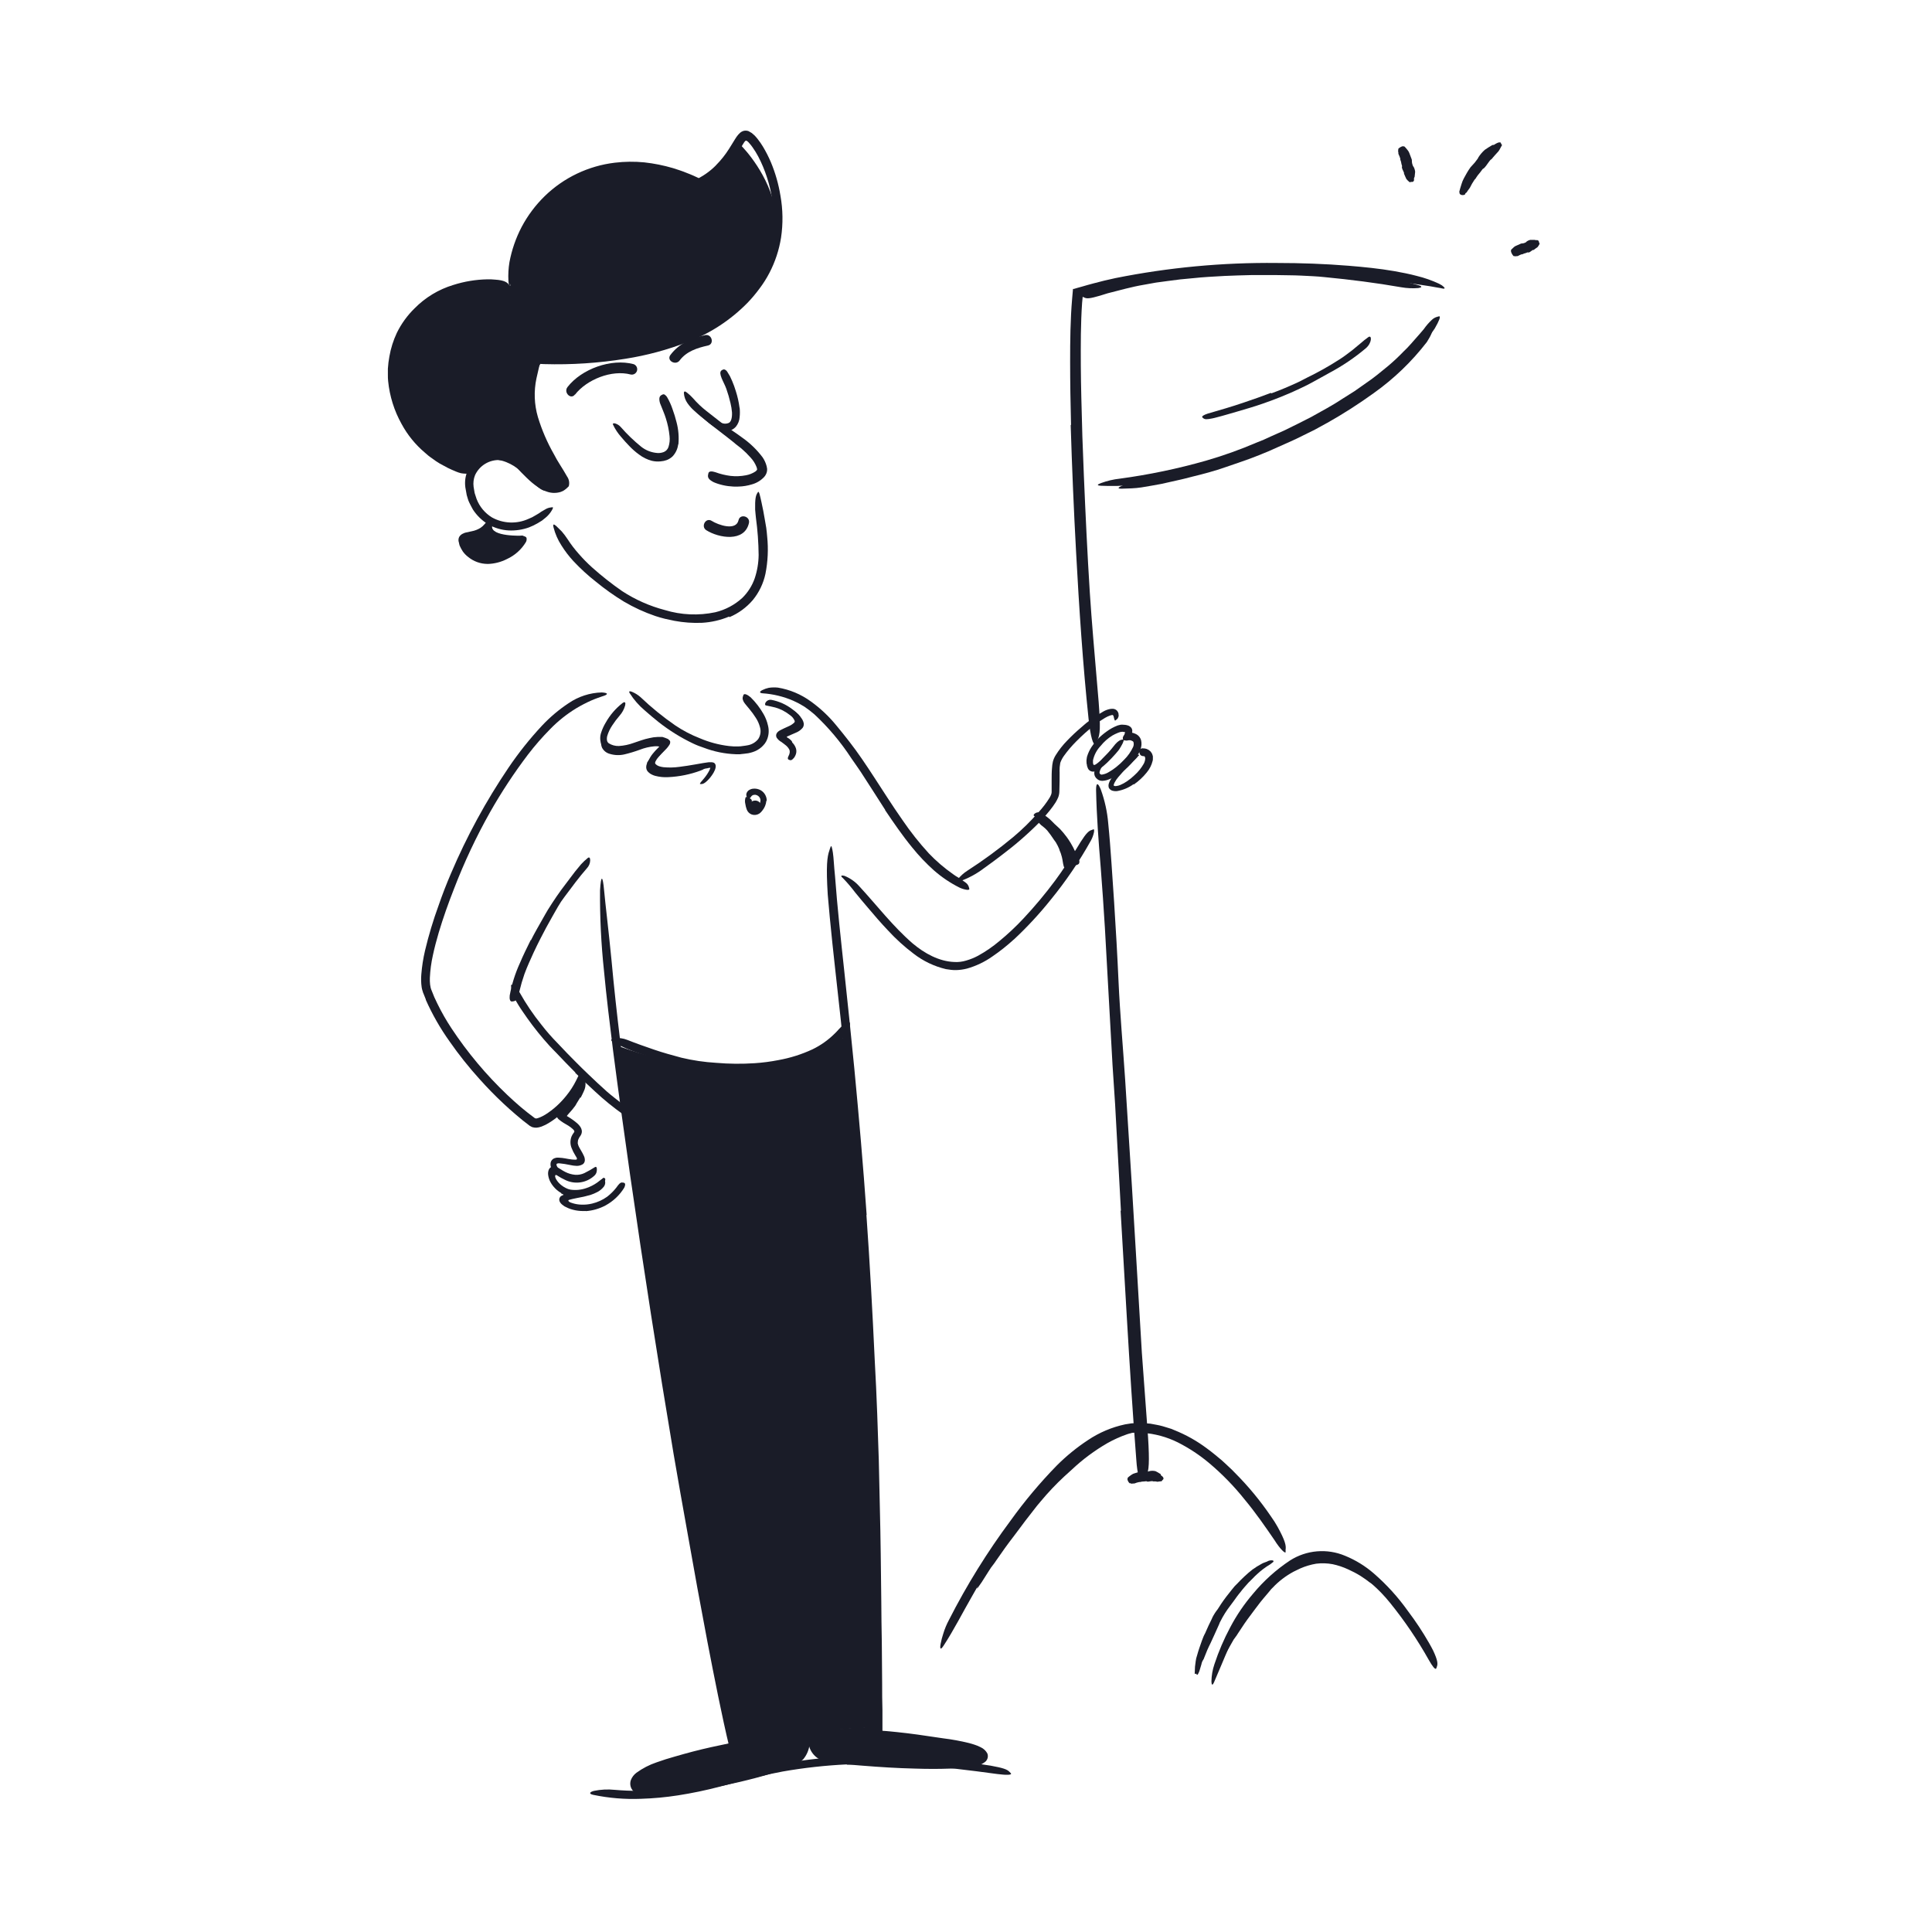
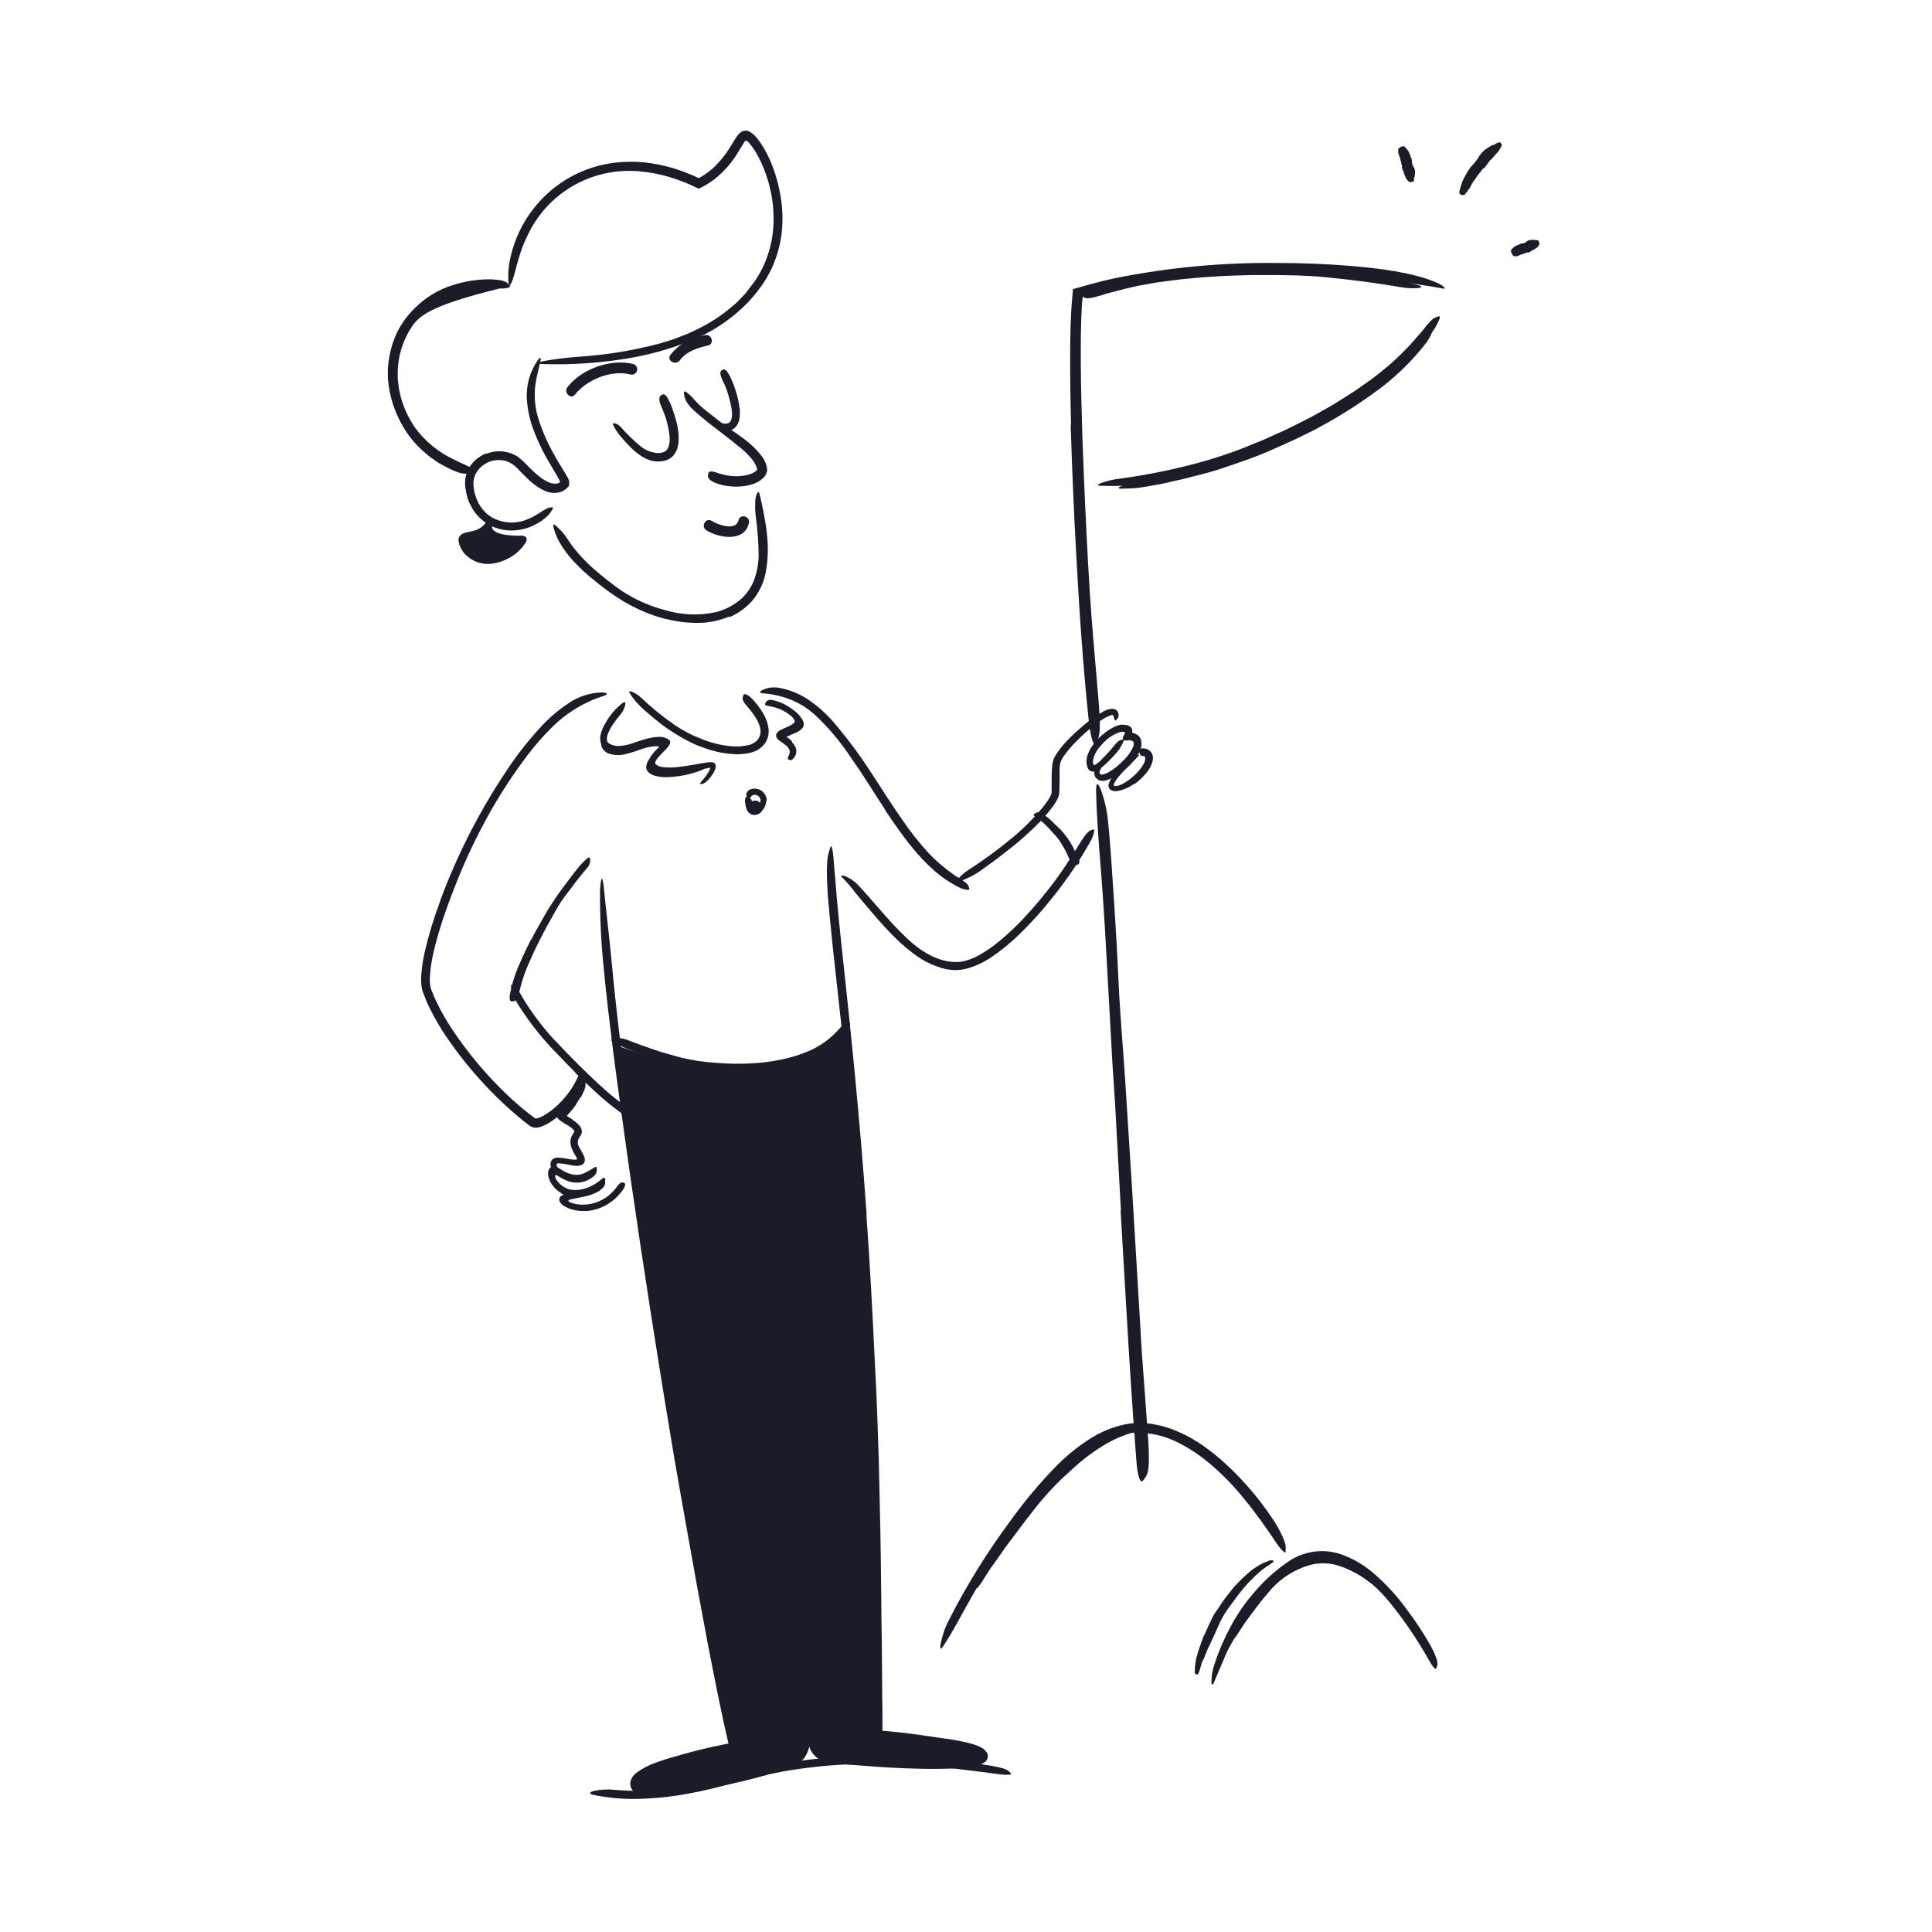
<svg xmlns="http://www.w3.org/2000/svg" width="520" height="520" viewBox="0 0 520 520" fill="none">
  <path d="M156.179 295.38C155.849 295.93 155.509 296.47 155.179 297.01C155.059 297.21 154.969 297.43 154.829 297.62C154.338 298.3 153.803 298.948 153.229 299.56C152.979 299.84 152.739 300.12 152.519 300.42C152.274 300.859 151.896 301.21 151.439 301.42C151.289 301.47 151.029 301.09 150.839 300.67C150.649 300.25 150.509 299.78 150.659 299.67C151.219 299.1 151.779 298.51 152.469 297.92C152.843 297.525 153.157 297.077 153.399 296.59C153.719 296.08 154.039 295.59 154.399 295.03C154.579 294.7 154.769 294.37 154.939 294.03C155.207 293.52 155.448 292.996 155.659 292.46C155.799 292.03 155.879 291.59 155.999 291.16C156.022 291.063 156.055 290.969 156.099 290.88C156.279 290.56 156.469 290.51 156.839 290.58L157.079 290.63C157.211 290.674 157.327 290.754 157.414 290.863C157.501 290.971 157.555 291.102 157.569 291.24C157.669 292.095 157.516 292.961 157.129 293.73C156.879 294.31 156.579 294.88 156.289 295.45L156.179 295.38Z" fill="#1A1C28" />
-   <path d="M285.159 228.68C284.878 227.988 284.544 227.32 284.159 226.68C284.009 226.45 283.809 226.25 283.659 226C283.108 225.15 282.514 224.329 281.879 223.54C281.571 223.201 281.237 222.887 280.879 222.6C280.405 222.269 279.972 221.883 279.589 221.45C279.479 221.3 279.679 221.05 279.989 220.88C280.149 220.78 280.329 220.718 280.516 220.699C280.704 220.68 280.893 220.704 281.069 220.77C282.165 221.41 283.115 222.272 283.859 223.3C284.299 223.91 284.859 224.46 285.329 225.08C285.837 225.769 286.289 226.498 286.679 227.26C286.925 227.731 287.146 228.215 287.339 228.71C287.629 229.452 287.85 230.218 287.999 231C288.079 231.31 288.139 231.63 288.199 232C288.271 232.328 288.298 232.665 288.279 233C288.294 233.156 288.294 233.314 288.279 233.47C288.223 233.682 288.091 233.867 287.909 233.99C287.717 234.049 287.511 234.049 287.319 233.99C287.218 233.977 287.118 233.957 287.019 233.93C286.86 233.875 286.718 233.778 286.609 233.65C286.473 233.523 286.37 233.365 286.309 233.19C286.059 232.3 286.039 231.59 285.809 230.68C285.644 229.991 285.409 229.321 285.109 228.68H285.159Z" fill="#1A1C28" />
  <path d="M174.1 205.37C174.685 204.335 175.431 203.4 176.31 202.6L177.45 201.45L177.63 201.26L177.69 201.19C177.74 201.19 177.76 201.05 177.69 201.04C177.648 201.011 177.6 200.99 177.55 200.98L177.11 200.87C176.777 200.844 176.443 200.844 176.11 200.87C174.766 200.991 173.445 201.304 172.19 201.8C170.845 202.292 169.473 202.706 168.08 203.04C166.778 203.342 165.419 203.297 164.14 202.91C163.688 202.795 163.266 202.585 162.902 202.293C162.538 202.002 162.241 201.636 162.03 201.22C161.685 200.367 161.685 199.413 162.03 198.56C162.22 198.05 162.49 198.24 162.67 198.71C162.85 199.18 163.02 199.93 163.21 200.49C163.307 200.756 163.464 200.996 163.669 201.192C163.873 201.388 164.12 201.535 164.39 201.62C165.05 201.86 165.748 201.981 166.45 201.98C167.998 201.851 169.522 201.515 170.98 200.98C171.92 200.69 172.87 200.33 173.87 200.04C174.909 199.706 176.003 199.584 177.09 199.68C177.345 199.704 177.597 199.758 177.84 199.84C178.188 199.942 178.524 200.082 178.84 200.26L179.17 200.57C179.258 200.698 179.294 200.856 179.27 201.01C179.208 201.334 179.063 201.637 178.85 201.89C178.68 202.099 178.5 202.299 178.31 202.49L177.85 202.97C177.23 203.6 176.61 204.21 176.07 204.86C175.665 205.295 175.367 205.819 175.2 206.39C175.174 206.492 175.178 206.599 175.212 206.698C175.245 206.798 175.307 206.885 175.39 206.95L175.71 207.23L176.11 207.44C177.014 207.827 177.986 208.03 178.97 208.04C179.971 208.088 180.974 208.058 181.97 207.95C183.515 207.761 185.048 207.48 186.56 207.11L187.56 206.86C188.81 206.56 189.21 206.49 189.56 206.61C189.63 206.61 189.72 206.66 189.77 206.69C189.82 206.72 189.47 207.08 188.57 207.4C185.779 208.435 182.844 209.032 179.87 209.17C178.682 209.239 177.491 209.121 176.34 208.82C176.026 208.732 175.722 208.615 175.43 208.47C175.28 208.38 175.13 208.32 174.99 208.22L174.56 207.87C174.376 207.715 174.225 207.524 174.117 207.31C174.009 207.095 173.945 206.86 173.93 206.62C173.911 206.21 173.993 205.801 174.17 205.43L174.1 205.37Z" fill="#1A1C28" />
  <path d="M213.289 196.52C213.893 196.312 214.463 196.016 214.979 195.64C215.113 195.521 215.225 195.378 215.309 195.22C215.619 194.78 215.139 193.96 214.559 193.35C214.293 193.064 214.002 192.803 213.689 192.57C213.258 192.288 212.865 191.952 212.519 191.57C212.319 191.32 213.179 190.91 213.639 191.25C214.545 191.87 215.317 192.666 215.909 193.59C216.112 193.922 216.254 194.288 216.329 194.67C216.392 195.103 216.285 195.544 216.029 195.9C215.525 196.496 214.878 196.953 214.149 197.23C213.749 197.42 213.349 197.58 212.949 197.75C212.549 197.92 212.079 198.12 211.949 198.2L211.789 198.29C211.789 198.29 211.679 198.36 211.789 198.41C211.89 198.514 212.008 198.599 212.139 198.66L212.239 198.71L212.399 198.82C212.504 198.897 212.604 198.981 212.699 199.07C212.793 199.142 212.88 199.222 212.959 199.31C213.259 199.65 213.269 199.85 213.139 200.04C213.009 200.23 213.079 200.13 213.039 200.16C212.999 200.19 212.719 200.16 212.499 200.05C212.279 199.94 212.169 199.84 211.989 199.74C211.809 199.64 211.799 199.65 211.709 199.59L211.579 199.5L211.329 199.31C210.969 199.06 210.619 198.74 210.579 198.46C210.539 198.18 210.749 197.87 210.939 197.62L211.089 197.54L211.539 197.3L211.769 197.18L211.909 197.11L212.399 196.89L213.399 196.47L213.289 196.52Z" fill="#1A1C28" />
  <path d="M203.52 216.89C203.43 216.66 203.47 217.09 203.32 217.2C203.275 217.23 203.229 217.257 203.18 217.28V217.28C203.13 217.23 203.09 217.22 203.06 217.15L203.12 216.84C203.144 216.772 203.191 216.714 203.253 216.675C203.315 216.637 203.388 216.621 203.46 216.63C203.46 216.56 203.72 216.75 203.46 216.56C203.355 216.484 203.234 216.43 203.107 216.403C202.98 216.376 202.849 216.376 202.722 216.403C202.594 216.43 202.474 216.484 202.369 216.56C202.264 216.636 202.176 216.733 202.11 216.846C202.045 216.958 202.004 217.083 201.99 217.212C201.976 217.341 201.989 217.472 202.028 217.596C202.068 217.72 202.133 217.834 202.219 217.931C202.306 218.028 202.411 218.106 202.53 218.16C202.69 218.28 202.872 218.367 203.066 218.416C203.26 218.465 203.461 218.476 203.659 218.447C203.857 218.418 204.047 218.351 204.219 218.248C204.391 218.146 204.54 218.01 204.66 217.85C204.853 217.531 204.925 217.154 204.862 216.787C204.8 216.419 204.607 216.087 204.32 215.85C203.22 214.91 201.11 215.85 201.77 217.39C201.838 217.626 201.995 217.825 202.208 217.947C202.421 218.068 202.673 218.102 202.91 218.04C203.145 217.972 203.344 217.815 203.464 217.601C203.584 217.388 203.615 217.136 203.55 216.9L203.52 216.89Z" fill="#1A1C28" />
  <path d="M310.759 384C311.743 384.028 312.7 384.321 313.529 384.85C313.759 384.99 313.649 385.22 313.339 385.19C312.729 385.14 312.129 385.05 311.519 385.02C310.351 384.942 309.178 384.942 308.009 385.02C306.44 385.18 304.894 385.515 303.399 386.02C301.557 386.653 299.777 387.453 298.079 388.41C294.604 390.413 291.376 392.816 288.459 395.57L286.459 397.38C284.205 399.475 282.087 401.713 280.119 404.08C279.789 404.47 279.439 404.87 279.119 405.27L276.009 409.27L272.869 413.46C271.219 415.59 269.649 417.79 268.119 420.02C267.899 420.33 267.689 420.69 267.459 420.96C266.946 421.593 266.478 422.261 266.059 422.96C265.439 423.96 264.819 424.9 264.199 425.89L263.199 427.31C262.909 427.73 262.939 427.43 263.009 427.26C263.239 426.79 263.009 427.13 262.899 427.14C262.789 427.15 262.839 427.14 262.839 427.14L262.969 426.87L263.319 426.17C263.629 425.59 264.029 424.82 264.429 424.04C265.259 422.47 266.199 420.86 266.429 420.55L267.299 419.15L269.199 416.15C270.629 413.97 272.199 411.73 272.509 411.28C272.819 410.83 273.199 410.34 273.569 409.89C273.649 409.78 274.839 408.14 276.079 406.53C277.319 404.92 278.609 403.33 278.719 403.22C279.741 401.956 280.832 400.751 281.989 399.61C282.219 399.39 282.439 399.14 282.659 398.9C284.567 396.846 286.598 394.909 288.739 393.1C289.819 392.17 290.939 391.26 292.079 390.39L292.729 389.95L293.539 389.4C296.329 387.403 299.395 385.823 302.639 384.71L303.639 384.4C304.099 384.27 304.639 384.18 305.249 384.07C305.794 383.961 306.345 383.888 306.899 383.85C307.399 383.85 307.799 383.74 308.029 383.75C308.259 383.76 308.839 383.75 309.379 383.81C309.919 383.87 310.529 384.05 310.759 384Z" fill="#1A1C28" />
  <path d="M368.759 424.38C369.384 424.867 369.856 425.523 370.119 426.27C370.134 426.321 370.132 426.375 370.115 426.424C370.098 426.474 370.067 426.518 370.024 426.549C369.982 426.581 369.931 426.599 369.879 426.601C369.826 426.603 369.774 426.588 369.729 426.56C369.309 426.3 368.879 426.04 368.469 425.76L367.719 425.19L366.159 424.14C365.099 423.489 363.996 422.907 362.859 422.4C361.517 421.776 360.108 421.306 358.659 421C357.208 420.732 355.724 420.688 354.259 420.87C352.789 421.117 351.355 421.543 349.989 422.14C349.399 422.45 348.769 422.69 348.169 423.02C346.076 424.141 344.178 425.593 342.549 427.32C342.252 427.587 341.984 427.886 341.749 428.21C341.569 428.48 340.369 429.79 339.239 431.21C338.109 432.63 337.039 434.16 336.769 434.49C335.469 436.17 334.289 437.95 333.129 439.74C332.978 440.005 332.808 440.259 332.619 440.5C332.201 441.011 331.842 441.568 331.549 442.16L330.179 444.56C329.949 444.95 329.679 445.32 329.429 445.7C329.179 446.08 329.149 445.77 329.189 445.63C329.319 445.23 329.099 445.5 329.019 445.5C328.939 445.5 328.949 445.5 328.939 445.5L329.019 445.26L329.229 444.68L329.919 442.89C330.429 441.56 331.049 440.21 331.189 439.95L331.789 438.78C332.149 438.1 332.629 437.19 333.159 436.29C334.159 434.47 335.399 432.64 335.639 432.29C335.905 431.901 336.192 431.527 336.499 431.17C336.559 431.09 337.499 429.74 338.499 428.46C339.499 427.18 340.639 425.93 340.739 425.84C341.199 425.37 341.659 424.89 342.159 424.45C342.64 423.985 343.166 423.57 343.729 423.21C343.951 423.058 344.161 422.891 344.359 422.71C346.175 421.249 348.224 420.103 350.419 419.32L352.149 418.79C352.739 418.66 353.339 418.55 353.939 418.44C354.159 418.44 354.379 418.44 354.599 418.44H355.429C358.29 418.399 361.116 419.061 363.659 420.37C363.799 420.44 364.079 420.6 364.409 420.8L364.959 421.12L365.509 421.54C366.249 422.12 366.999 422.69 367.269 422.94C367.539 423.19 368.479 424.16 368.759 424.38Z" fill="#1A1C28" />
  <path d="M227.92 474.89C222.143 475.166 216.388 475.804 210.69 476.8L207.58 477.42L204.49 478.12C200.86 478.91 197.29 479.97 193.62 480.91C189.961 481.866 186.257 482.637 182.52 483.22C179.21 483.737 175.87 484.048 172.52 484.15C168.216 484.323 163.907 483.967 159.69 483.09C158.39 482.81 158.69 482.33 159.85 482.02C161.705 481.636 163.607 481.542 165.49 481.74C169.723 482.11 173.981 482.09 178.21 481.68C182.48 481.222 186.718 480.504 190.9 479.53C195.9 478.43 201.14 476.53 206.43 475.53C212.221 474.278 218.092 473.433 224 473C225.81 472.82 227.64 472.8 229.45 472.69C231.26 472.58 233.09 472.61 234.91 472.58C240.42 472.58 245.91 472.92 251.38 473.42C255.6 473.79 259.75 474.22 263.9 474.82L266.64 475.23C270.04 475.85 271.08 476.23 271.7 476.89C271.85 477.02 271.987 477.164 272.11 477.32C272.36 477.76 270.91 477.8 268.42 477.48C261.05 476.48 253.29 475.48 245.42 475.03C239.596 474.68 233.757 474.66 227.93 474.97L227.92 474.89Z" fill="#1A1C28" />
  <path d="M217.439 466.25C214.659 466.31 165.199 474.7 171.499 481.25C174.419 484.32 212.229 475.66 215.219 472.56C216.829 470.93 216.889 468.07 217.439 466.25Z" fill="#1A1C28" />
  <path d="M183.569 482.62C181.569 482.89 179.569 483.11 177.449 483.23C176.4 483.285 175.349 483.285 174.299 483.23C173.736 483.214 173.175 483.161 172.619 483.07C172.28 483.012 171.946 482.929 171.619 482.82C171.201 482.674 170.818 482.438 170.499 482.13C170.111 481.747 169.838 481.263 169.713 480.732C169.587 480.201 169.614 479.646 169.789 479.13C170.094 478.331 170.622 477.637 171.309 477.13C172.961 475.932 174.785 474.991 176.719 474.34C178.339 473.75 179.969 473.25 181.599 472.79C183.229 472.33 184.859 471.85 186.499 471.43C189.769 470.58 193.069 469.87 196.379 469.19C199.309 468.59 202.249 467.95 205.159 467.39C208.896 466.56 212.69 466.018 216.509 465.77C217.109 465.77 217.409 465.83 217.389 465.94C217.369 466.05 217.089 466.22 216.619 466.45C216.149 466.68 215.469 466.97 214.619 467.29C214.209 467.45 213.769 467.62 213.289 467.78L212.559 468.02L211.779 468.19C204.199 469.76 196.589 471.19 188.989 472.84C186.709 473.34 184.409 473.92 182.139 474.64C179.89 475.363 177.686 476.221 175.539 477.21C174.535 477.663 173.585 478.23 172.709 478.9C172.392 479.138 172.129 479.441 171.939 479.79C171.9 479.898 171.894 480.015 171.92 480.127C171.947 480.239 172.006 480.341 172.089 480.42C172.169 480.59 172.839 480.73 173.479 480.79C174.161 480.856 174.845 480.876 175.529 480.85C176.929 480.85 178.349 480.7 179.759 480.55C182.949 480.2 186.149 479.69 189.319 479.11C194.119 478.2 198.939 477.17 203.619 475.87C205.433 475.37 207.209 474.803 208.949 474.17C210.652 473.598 212.302 472.879 213.879 472.02C214.034 471.925 214.178 471.815 214.309 471.69C214.559 471.367 214.768 471.015 214.929 470.64C215.429 469.47 215.589 468.47 215.869 467.82C216.029 467.275 216.386 466.808 216.869 466.51C217.049 466.385 217.244 466.284 217.449 466.21C217.749 466.16 217.909 466.45 217.999 467C218.094 467.877 218.057 468.764 217.889 469.63C217.696 471.06 217.108 472.407 216.189 473.52C215.841 473.879 215.439 474.182 214.999 474.42C214.639 474.64 214.289 474.81 213.949 474.98C213.259 475.31 212.579 475.59 211.889 475.86C210.519 476.4 209.129 476.86 207.729 477.3C204.919 478.17 202.059 478.91 199.179 479.59C194.006 480.81 188.776 481.81 183.489 482.59L183.569 482.62Z" fill="#1A1C28" />
  <path d="M218.769 466.45C221.529 466.1 268.769 467.85 264.589 473.36C262.039 476.75 224.229 475.05 220.829 472.41C219.935 471.731 219.262 470.803 218.896 469.742C218.529 468.681 218.485 467.536 218.769 466.45V466.45Z" fill="#1A1C28" />
  <path d="M252.329 473.69C254.329 473.69 256.329 473.69 258.329 473.51C259.329 473.43 260.329 473.35 261.259 473.19C261.717 473.124 262.171 473.034 262.619 472.92C262.743 472.898 262.861 472.854 262.969 472.79C263.017 472.766 263.054 472.725 263.073 472.675C263.092 472.625 263.09 472.569 263.069 472.52C263.021 472.423 262.944 472.343 262.849 472.29H262.779L262.549 472.17C262.359 472.1 262.179 472 261.979 471.93C261.589 471.77 261.179 471.64 260.759 471.51C259.929 471.25 259.059 471.03 258.189 470.81C256.649 470.43 255.079 470.11 253.499 469.81C251.919 469.51 250.319 469.33 248.719 469.12C245.519 468.71 242.309 468.35 239.089 468.06C236.239 467.8 233.349 467.65 230.509 467.52L225.019 467.29C223.199 467.29 221.369 467 219.559 466.9C218.989 466.9 218.769 466.79 218.769 466.68C218.769 466.57 219.039 466.39 219.519 466.21C220.173 465.983 220.841 465.799 221.519 465.66C221.939 465.57 222.389 465.48 222.879 465.41L223.619 465.31H224.399C231.96 465.313 239.511 465.834 246.999 466.87L253.849 467.87C256.189 468.157 258.51 468.581 260.799 469.14C261.319 469.28 261.849 469.43 262.369 469.61L263.159 469.9C263.45 470.018 263.734 470.151 264.009 470.3C264.745 470.646 265.351 471.217 265.739 471.93C265.881 472.282 265.919 472.667 265.849 473.04C265.77 473.41 265.598 473.754 265.349 474.04C265.142 474.226 264.917 474.394 264.679 474.54C264.449 474.708 264.192 474.836 263.919 474.92L263.509 475.07L263.159 475.18L262.579 475.32C261.799 475.49 261.029 475.6 260.269 475.69C258.749 475.86 257.269 475.95 255.729 476.02C252.579 476.14 249.429 476.12 246.299 476.02C241.549 475.91 236.789 475.61 232.089 475.23C230.259 475.08 228.439 474.94 226.629 474.76C225.719 474.66 224.809 474.56 223.889 474.41C222.923 474.28 221.972 474.056 221.049 473.74C219.998 473.288 219.104 472.533 218.483 471.571C217.861 470.61 217.54 469.485 217.559 468.34C217.559 468.041 217.63 467.747 217.766 467.481C217.901 467.215 218.098 466.985 218.339 466.81C218.513 466.679 218.701 466.568 218.899 466.48C219.199 466.41 219.369 466.7 219.519 467.19C219.673 467.868 219.867 468.535 220.099 469.19C220.317 469.764 220.659 470.283 221.099 470.71C221.303 470.921 221.536 471.103 221.789 471.25H221.879L222.069 471.31C222.223 471.367 222.38 471.413 222.539 471.45C224.079 471.799 225.639 472.052 227.209 472.21C230.469 472.59 233.839 472.87 237.209 473.09C242.209 473.42 247.289 473.64 252.309 473.6L252.329 473.69Z" fill="#1A1C28" />
  <path d="M165.619 281.25C165.619 281.25 186.999 416.81 187.909 421.57C188.819 426.33 197.909 468.76 197.909 468.76L218.729 466.45C218.729 466.45 233.969 464.01 236.449 465.64C236.449 465.64 234.529 351.48 232.449 337.16L227.449 279.16C220.166 282.791 212.48 285.546 204.549 287.37C190.369 290.76 165.619 281.25 165.619 281.25Z" fill="#1A1C28" />
  <path d="M132.459 141.5C132.459 141.5 127.079 145.22 125.769 145.14C124.459 145.06 124.879 149.86 131.229 150.42C135.067 149.555 138.467 147.34 140.809 144.18C140.809 144.18 131.899 144.57 132.459 141.5Z" fill="#1A1C28" />
-   <path d="M128 127.23C128 127.23 128.88 122.31 135.11 124C141.34 125.69 144.48 132.59 147.17 132.09C147.17 132.09 152.89 132.09 151.95 130.44C151.01 128.79 142.95 118.44 143.47 108.53C143.47 108.53 142.72 101.68 145.71 97.53C145.71 97.53 180.51 94.61 189.02 89.44C225.64 67.1 201.54 41.17 199.3 39C199.3 39 193.86 46.7 188.06 49.74C188.06 49.74 165.78 39.62 152.12 50.4C147.982 53.582 144.537 57.574 141.994 62.132C139.451 66.689 137.864 71.718 137.33 76.91C137.33 76.91 123.1 76.47 116.75 81.05C116.75 81.05 106.75 87.05 105.75 97.48C104.75 107.91 111.24 122.85 128 127.23Z" fill="#1A1C28" />
  <path d="M196.268 165.94C193.933 166.918 191.447 167.49 188.918 167.63C186.45 167.73 183.977 167.553 181.548 167.1L178.938 166.54C178.078 166.3 177.208 166.1 176.378 165.8C173.43 164.795 170.592 163.492 167.908 161.91C165.276 160.306 162.759 158.518 160.378 156.56C158.218 154.87 156.192 153.014 154.318 151.01C153.122 149.708 152.047 148.299 151.108 146.8C150.151 145.324 149.438 143.703 148.998 142C148.728 140.93 149.068 141 149.798 141.66C150.158 142 150.638 142.48 151.198 143.04C151.766 143.693 152.287 144.385 152.758 145.11C153.669 146.521 154.689 147.858 155.808 149.11C156.914 150.381 158.096 151.583 159.348 152.71C161.915 155.003 164.62 157.137 167.448 159.1C170.977 161.402 174.853 163.121 178.928 164.19C183.335 165.534 188.01 165.741 192.518 164.79C195.234 164.137 197.739 162.806 199.798 160.92C201.296 159.449 202.436 157.652 203.128 155.67C203.808 153.638 204.166 151.512 204.188 149.37C204.154 146.025 203.91 142.685 203.458 139.37C203.388 138.62 203.298 137.9 203.248 137.14C203.188 134.33 203.418 133.41 203.788 132.8C203.857 132.663 203.937 132.533 204.028 132.41C204.298 132.15 204.538 133.27 204.968 135.25C205.308 136.72 205.578 138.25 205.838 139.75L206.238 142.07C206.348 142.86 206.418 143.65 206.488 144.45C206.83 147.788 206.672 151.159 206.018 154.45C205.464 157.041 204.298 159.461 202.618 161.51C200.902 163.516 198.741 165.094 196.308 166.12L196.268 165.94Z" fill="#1A1C28" />
  <path d="M203.62 125.68C203.249 124.739 202.703 123.877 202.01 123.14C201.248 122.277 200.426 121.468 199.55 120.72C198.9 120.16 198.19 119.72 197.55 119.12C195.16 117.19 192.63 115.34 190.18 113.35C189.09 112.46 187.98 111.59 186.94 110.63C186.239 110.019 185.611 109.327 185.07 108.57C184.488 107.764 184.142 106.812 184.07 105.82C184.07 105.17 184.46 105.31 184.92 105.69C185.5 106.141 186.039 106.643 186.53 107.19C187.621 108.453 188.834 109.605 190.15 110.63L194.35 113.92C196.04 115.28 197.99 116.44 199.79 117.8C201.885 119.271 203.734 121.063 205.27 123.11C205.758 123.83 206.12 124.628 206.34 125.47L206.47 126.17C206.487 126.452 206.463 126.735 206.4 127.01C206.276 127.516 206.028 127.983 205.68 128.37C204.785 129.328 203.643 130.02 202.38 130.37C201.216 130.729 200.008 130.927 198.79 130.96C196.914 131.045 195.038 130.794 193.25 130.22C192.85 130.09 192.47 129.95 192.08 129.78C190.7 129.06 190.45 128.52 190.58 127.78C190.604 127.614 190.641 127.45 190.69 127.29C190.9 126.78 191.6 126.8 192.53 127.09C193.852 127.576 195.224 127.912 196.62 128.09C197.991 128.243 199.376 128.189 200.73 127.93C201.639 127.772 202.507 127.432 203.28 126.93C203.472 126.798 203.638 126.632 203.77 126.44C203.77 126.44 203.77 126.44 203.77 126.28C203.749 126.088 203.702 125.9 203.63 125.72L203.62 125.68Z" fill="#1A1C28" />
  <path d="M199.079 109.77C199.165 110.584 199.165 111.406 199.079 112.22C199.025 113.2 198.657 114.136 198.029 114.89C197.507 115.471 196.801 115.856 196.029 115.98C194.891 116.072 193.752 115.799 192.779 115.2C191.924 114.711 191.12 114.139 190.379 113.49L188.459 111.84C187.635 111.165 186.902 110.385 186.279 109.52C186.089 109.24 186.339 109.05 186.769 109.02C187.313 108.974 187.855 109.123 188.299 109.44C189.929 110.79 191.449 112.2 193.079 113.32C193.551 113.638 194.081 113.859 194.639 113.97C195.099 114.07 195.577 114.039 196.019 113.88C196.809 113.67 197.079 112.36 197.019 111.01C196.949 110.157 196.812 109.311 196.609 108.48C196.308 107.18 195.934 105.898 195.489 104.64C195.129 103.64 194.619 102.75 194.219 101.77C194.139 101.55 194.049 101.33 193.989 101.1C193.739 100.23 193.919 99.82 194.399 99.57C194.5 99.517 194.603 99.47 194.709 99.43C194.8 99.413 194.892 99.415 194.982 99.436C195.071 99.457 195.155 99.495 195.229 99.55C195.447 99.672 195.627 99.852 195.749 100.07L196.459 101.24C196.659 101.65 196.859 102.08 197.049 102.52C197.429 103.407 197.763 104.327 198.049 105.28C198.517 106.737 198.852 108.233 199.049 109.75L199.079 109.77Z" fill="#1A1C28" />
  <path d="M182.529 119.62C182.383 120.822 181.858 121.947 181.029 122.83C180.573 123.263 180.036 123.603 179.449 123.83C178.912 124.026 178.35 124.143 177.779 124.18C177.003 124.257 176.219 124.206 175.459 124.03C174.217 123.703 173.052 123.136 172.029 122.36C171.051 121.655 170.144 120.858 169.319 119.98C168.599 119.21 167.869 118.46 167.219 117.65C166.328 116.654 165.584 115.536 165.009 114.33C164.839 113.95 165.139 113.85 165.599 113.98C166.19 114.163 166.717 114.51 167.119 114.98C168.782 116.883 170.606 118.639 172.569 120.23C173.723 121.144 175.108 121.719 176.569 121.89C177.277 122.003 178.002 121.923 178.669 121.66C178.967 121.535 179.234 121.347 179.451 121.109C179.669 120.871 179.832 120.588 179.929 120.28C180.23 119.338 180.325 118.342 180.209 117.36C180.046 115.736 179.711 114.133 179.209 112.58C178.839 111.35 178.289 110.2 177.829 108.97C177.709 108.707 177.615 108.432 177.549 108.15C177.329 107.06 177.549 106.59 178.079 106.31C178.191 106.237 178.312 106.18 178.439 106.14C178.542 106.117 178.649 106.121 178.751 106.151C178.852 106.181 178.944 106.235 179.019 106.31C179.269 106.488 179.472 106.725 179.609 107C180.184 107.996 180.657 109.048 181.019 110.14C181.444 111.296 181.805 112.474 182.099 113.67C182.609 115.606 182.775 117.617 182.589 119.61L182.529 119.62Z" fill="#1A1C28" />
  <path d="M130.878 122.15C132.273 121.577 133.786 121.356 135.286 121.506C136.786 121.656 138.225 122.172 139.478 123.01C140.524 123.858 141.506 124.78 142.418 125.77C143.262 126.636 144.157 127.451 145.098 128.21C145.742 128.736 146.439 129.191 147.178 129.57C147.813 129.927 148.521 130.136 149.248 130.18C149.523 130.2 149.8 130.18 150.068 130.12C150.378 129.99 150.458 130.01 150.548 129.93C150.638 129.85 150.778 129.81 150.738 129.68C150.71 129.547 150.663 129.419 150.598 129.3C149.918 127.96 149.018 126.56 148.208 125.15C146.484 122.337 145.015 119.375 143.818 116.3C142.72 113.541 142.046 110.631 141.818 107.67C141.53 103.824 142.591 99.998 144.818 96.85C145.528 95.91 145.658 96.22 145.448 97.21C145.238 98.2 144.828 99.92 144.388 101.84C143.653 105.289 143.787 108.866 144.778 112.25C145.835 115.735 147.281 119.089 149.088 122.25C150.088 124.25 151.418 126.06 152.628 128.25C152.895 128.625 153.074 129.055 153.154 129.508C153.233 129.961 153.211 130.427 153.088 130.87C152.784 131.203 152.449 131.508 152.088 131.78C151.742 132.055 151.349 132.265 150.928 132.4C149.544 132.832 148.049 132.74 146.728 132.14C144.048 130.99 142.188 129.05 140.378 127.23L139.058 125.86C138.838 125.65 138.638 125.5 138.428 125.31C138.23 125.118 138.004 124.957 137.758 124.83C136.826 124.21 135.738 123.864 134.618 123.83C133.214 123.749 131.818 124.093 130.612 124.818C129.407 125.542 128.447 126.612 127.858 127.89C127.463 128.879 127.329 129.954 127.468 131.01L127.748 132.68L128.268 134.28C129.062 136.365 130.53 138.125 132.438 139.28C133.928 140.101 135.589 140.562 137.289 140.628C138.988 140.694 140.68 140.363 142.228 139.66L143.228 139.22L144.228 138.65C144.745 138.366 145.243 138.049 145.718 137.7C146.128 137.43 146.508 137.28 146.778 137.09C147.201 136.827 147.675 136.656 148.168 136.59C148.344 136.556 148.521 136.532 148.698 136.52C148.918 136.52 148.858 136.79 148.568 137.29C148.134 138.05 147.569 138.727 146.898 139.29C146.568 139.56 146.238 139.84 145.898 140.1L144.778 140.79C144.012 141.242 143.209 141.63 142.378 141.95C140.636 142.576 138.788 142.855 136.938 142.77C135.011 142.668 133.135 142.117 131.458 141.16C129.785 140.161 128.362 138.793 127.298 137.16C126.928 136.54 126.628 135.89 126.298 135.25C125.968 134.61 125.838 133.9 125.618 133.25L125.248 131.17C125.144 130.404 125.144 129.626 125.248 128.86C125.469 127.303 126.132 125.841 127.158 124.65C128.164 123.504 129.424 122.61 130.838 122.04L130.878 122.15Z" fill="#1A1C28" />
  <path d="M192.728 44.45C194.053 43.116 195.227 41.641 196.228 40.05C196.758 39.24 197.228 38.41 197.788 37.53L198.008 37.19L198.278 36.78C198.533 36.414 198.828 36.079 199.159 35.78C199.469 35.495 199.848 35.295 200.258 35.2C200.667 35.122 201.088 35.157 201.478 35.3L202.338 35.8L203.108 36.47C203.413 36.788 203.7 37.121 203.968 37.47C204.469 38.108 204.93 38.776 205.349 39.47C206.158 40.819 206.874 42.222 207.489 43.67C208.694 46.559 209.557 49.58 210.058 52.67C210.727 56.403 210.781 60.22 210.218 63.97C209.694 67.278 208.637 70.48 207.088 73.45C206.322 74.926 205.432 76.334 204.428 77.66C203.451 78.99 202.389 80.256 201.248 81.45C196.67 86.134 191.124 89.761 184.999 92.08C179.628 94.165 174.05 95.666 168.359 96.56C161.124 97.73 153.794 98.212 146.469 98C144.189 97.95 144.469 97.58 146.409 97.17C149.582 96.608 152.783 96.217 155.999 96C163.32 95.51 170.577 94.315 177.668 92.43C179.398 91.86 181.179 91.43 182.849 90.69C183.699 90.36 184.559 90.06 185.389 89.69L187.859 88.53C191.122 86.938 194.173 84.943 196.939 82.59C197.349 82.23 197.788 81.91 198.178 81.52L199.319 80.35L200.469 79.16C200.859 78.78 201.148 78.3 201.468 77.88C202.118 76.99 202.858 76.15 203.468 75.21C204.076 74.285 204.63 73.327 205.129 72.34C207.097 68.353 208.15 63.976 208.209 59.53C208.279 55.514 207.674 51.515 206.418 47.7C205.805 45.79 205.029 43.937 204.099 42.16C203.639 41.286 203.121 40.444 202.549 39.64C202.276 39.248 201.979 38.874 201.659 38.52L201.428 38.26L201.299 38.14C201.219 38.065 201.132 37.998 201.038 37.94C201.001 37.909 200.958 37.886 200.911 37.873C200.865 37.86 200.816 37.857 200.768 37.863C200.72 37.87 200.674 37.886 200.633 37.911C200.592 37.937 200.556 37.97 200.528 38.01C200.46 38.082 200.396 38.159 200.338 38.24L200.249 38.37L200.079 38.64L198.668 40.95C197.026 43.718 194.895 46.164 192.379 48.17C191.737 48.665 191.069 49.126 190.379 49.55L189.319 50.16L188.558 50.55L188.189 50.75C188.189 50.75 188.128 50.75 188.088 50.75H187.989L187.799 50.66L185.418 49.56C184.718 49.25 183.999 48.99 183.299 48.71C181.147 47.879 178.929 47.234 176.668 46.78C175.548 46.52 174.409 46.4 173.269 46.24C172.129 46.08 170.998 46 169.808 46C163.992 45.895 158.27 47.478 153.335 50.557C148.399 53.637 144.462 58.08 141.999 63.35C141.659 64.04 141.378 64.74 141.058 65.43C140.738 66.12 140.499 66.83 140.249 67.56C139.309 70.26 138.929 72.11 138.549 73.39C138.389 74.04 138.229 74.55 138.079 74.98C137.966 75.347 137.826 75.705 137.659 76.05C137.539 76.323 137.406 76.591 137.258 76.85C137.058 77.13 136.928 76.66 136.838 75.57C136.751 73.898 136.845 72.222 137.118 70.57C137.737 67.258 138.846 64.056 140.409 61.07C142.035 58.006 144.127 55.213 146.609 52.79C151.743 47.798 158.377 44.635 165.489 43.79C168.118 43.475 170.773 43.445 173.409 43.7C176.026 43.989 178.612 44.507 181.139 45.25C182.389 45.66 183.649 46.04 184.849 46.55C185.459 46.8 186.079 47.01 186.659 47.29L187.549 47.7L187.999 47.91C187.999 47.91 187.999 47.91 188.069 47.91H188.148L188.528 47.69C189.038 47.41 189.528 47.09 190.008 46.76C190.965 46.097 191.859 45.347 192.678 44.52L192.728 44.45Z" fill="#1A1C28" />
-   <path d="M110.499 88.46C108.392 91.85 107.203 95.731 107.049 99.72C107.049 100.45 107.049 101.18 107.049 101.91L107.299 104.08C107.682 106.636 108.454 109.118 109.589 111.44C109.863 112.032 110.167 112.609 110.499 113.17L111.499 114.82C112.258 115.877 113.09 116.88 113.989 117.82C115.605 119.509 117.434 120.982 119.429 122.2C121.999 123.76 124.769 124.88 127.489 126.2C128.319 126.68 128.089 127.05 127.139 127.29C126.523 127.451 125.886 127.519 125.249 127.49C124.847 127.479 124.445 127.436 124.049 127.36C123.619 127.253 123.198 127.113 122.789 126.94C122.039 126.61 121.269 126.32 120.539 125.94L118.369 124.77C117.655 124.348 116.967 123.884 116.309 123.38C115.969 123.14 115.629 122.91 115.309 122.65L114.369 121.84C111.81 119.684 109.679 117.065 108.089 114.12C106.102 110.563 104.87 106.635 104.469 102.58C104.411 102.022 104.388 101.461 104.399 100.9C104.399 100.35 104.399 99.79 104.399 99.23C104.466 98.119 104.603 97.013 104.809 95.92C105.192 93.731 105.864 91.602 106.809 89.59C108.013 87.138 109.626 84.909 111.579 83C114.47 80.06 118.053 77.894 121.999 76.7C124.982 75.747 128.088 75.235 131.219 75.18C131.899 75.18 132.579 75.18 133.219 75.26C135.799 75.42 136.529 76.03 136.959 76.61C137.065 76.735 137.158 76.868 137.239 77.01C137.319 77.21 137.089 77.35 136.619 77.47C135.94 77.639 135.237 77.693 134.539 77.63C129.219 77.196 123.879 78.176 119.059 80.47C115.534 82.309 112.578 85.075 110.509 88.47L110.499 88.46Z" fill="#1A1C28" />
+   <path d="M110.499 88.46C108.392 91.85 107.203 95.731 107.049 99.72C107.049 100.45 107.049 101.18 107.049 101.91L107.299 104.08C107.682 106.636 108.454 109.118 109.589 111.44C109.863 112.032 110.167 112.609 110.499 113.17L111.499 114.82C112.258 115.877 113.09 116.88 113.989 117.82C115.605 119.509 117.434 120.982 119.429 122.2C121.999 123.76 124.769 124.88 127.489 126.2C128.319 126.68 128.089 127.05 127.139 127.29C126.523 127.451 125.886 127.519 125.249 127.49C124.847 127.479 124.445 127.436 124.049 127.36C123.619 127.253 123.198 127.113 122.789 126.94C122.039 126.61 121.269 126.32 120.539 125.94L118.369 124.77C117.655 124.348 116.967 123.884 116.309 123.38C115.969 123.14 115.629 122.91 115.309 122.65L114.369 121.84C111.81 119.684 109.679 117.065 108.089 114.12C106.102 110.563 104.87 106.635 104.469 102.58C104.411 102.022 104.388 101.461 104.399 100.9C104.399 100.35 104.399 99.79 104.399 99.23C104.466 98.119 104.603 97.013 104.809 95.92C105.192 93.731 105.864 91.602 106.809 89.59C108.013 87.138 109.626 84.909 111.579 83C114.47 80.06 118.053 77.894 121.999 76.7C124.982 75.747 128.088 75.235 131.219 75.18C131.899 75.18 132.579 75.18 133.219 75.26C135.799 75.42 136.529 76.03 136.959 76.61C137.065 76.735 137.158 76.868 137.239 77.01C137.319 77.21 137.089 77.35 136.619 77.47C135.94 77.639 135.237 77.693 134.539 77.63C115.534 82.309 112.578 85.075 110.509 88.47L110.499 88.46Z" fill="#1A1C28" />
  <path d="M131.2 151.78C129.302 151.77 127.466 151.106 126 149.9C125.453 149.484 124.971 148.989 124.57 148.43C124.239 147.925 123.951 147.394 123.71 146.84C123.651 146.685 123.608 146.524 123.58 146.36C123.58 146.14 123.46 145.92 123.43 145.71C123.358 145.314 123.41 144.905 123.58 144.54C123.781 144.193 124.071 143.906 124.42 143.71C124.602 143.613 124.789 143.526 124.98 143.45C125.075 143.414 125.172 143.384 125.27 143.36L125.48 143.31C126.02 143.18 126.48 143.09 127.01 142.98C127.833 142.822 128.619 142.513 129.33 142.07C129.745 141.793 130.115 141.456 130.43 141.07C130.774 140.699 131.089 140.301 131.37 139.88C131.56 139.61 131.9 139.73 132.17 140.17C132.346 140.474 132.438 140.819 132.438 141.17C132.438 141.521 132.346 141.866 132.17 142.17C131.35 143.372 130.149 144.264 128.76 144.7C128.164 144.914 127.552 145.085 126.93 145.21L126.12 145.39C125.96 145.39 125.94 145.39 125.91 145.39H125.78C125.725 145.39 125.672 145.41 125.631 145.447C125.591 145.484 125.565 145.535 125.56 145.59C125.56 145.74 125.56 145.65 125.66 146.03C125.828 146.619 126.137 147.158 126.56 147.6C127.485 148.644 128.772 149.299 130.16 149.43C131.051 149.529 131.951 149.468 132.82 149.25C133.504 149.091 134.174 148.874 134.82 148.6C135.464 148.302 136.079 147.947 136.66 147.54C137.107 147.22 137.528 146.865 137.92 146.48L139.05 145.28C139.2 145.1 139.33 144.89 139.5 144.72C139.723 144.47 140.01 144.287 140.33 144.19C140.598 144.164 140.868 144.212 141.11 144.33C141.23 144.39 141.36 144.43 141.47 144.49C141.56 144.545 141.632 144.623 141.68 144.717C141.728 144.811 141.748 144.915 141.74 145.02C141.765 145.338 141.692 145.655 141.53 145.93C140.336 147.907 138.577 149.482 136.48 150.45C134.842 151.294 133.033 151.753 131.19 151.79L131.2 151.78Z" fill="#1A1C28" />
  <path d="M197.999 203C195.073 202.89 192.185 202.302 189.449 201.26L187.969 200.73C187.489 200.54 186.969 200.32 186.539 200.11C183.24 198.537 180.128 196.602 177.259 194.34L175.389 192.81L173.569 191.24C171.98 189.909 170.608 188.34 169.499 186.59C169.159 186.05 169.439 185.96 170.029 186.17C170.887 186.52 171.681 187.01 172.379 187.62C175.302 190.411 178.442 192.965 181.769 195.26C183.839 196.649 186.055 197.806 188.379 198.71C190.882 199.778 193.526 200.482 196.229 200.8C197.051 200.898 197.881 200.932 198.709 200.9C199.118 200.898 199.526 200.861 199.929 200.79C200.329 200.73 200.749 200.7 201.139 200.61C202.284 200.432 203.324 199.837 204.059 198.94C204.371 198.476 204.578 197.948 204.662 197.395C204.747 196.842 204.708 196.276 204.549 195.74C204.317 194.833 203.935 193.971 203.419 193.19C202.906 192.381 202.341 191.606 201.729 190.87L200.899 189.87C200.649 189.56 200.429 189.3 200.279 189.07C200.148 188.867 200.044 188.649 199.969 188.42C199.848 188.097 199.848 187.742 199.969 187.42C200.005 187.275 200.055 187.135 200.119 187C200.339 186.62 201.069 186.88 202.029 187.67C203.397 189.014 204.571 190.542 205.519 192.21C206.055 193.146 206.449 194.158 206.689 195.21C207.006 196.404 206.954 197.666 206.539 198.83C206.378 199.287 206.153 199.718 205.869 200.11C205.589 200.47 205.277 200.805 204.939 201.11C204.259 201.7 203.466 202.146 202.609 202.42C202.218 202.545 201.821 202.649 201.419 202.73L200.269 202.88C199.889 202.88 199.509 202.99 199.129 203.01H197.999V203Z" fill="#1A1C28" />
  <path d="M114.609 269L114.009 267.49L113.849 267.12C113.849 266.98 113.749 266.8 113.709 266.65C113.614 266.342 113.54 266.028 113.489 265.71C113.33 264.564 113.3 263.403 113.399 262.25C113.57 260.091 113.904 257.948 114.399 255.84C115.38 251.715 116.602 247.652 118.059 243.67C119.059 240.78 120.169 237.89 121.389 235.07C125.625 225.099 130.816 215.562 136.889 206.59C139.592 202.6 142.601 198.825 145.889 195.3C148.016 193.033 150.398 191.02 152.989 189.3C155.641 187.471 158.768 186.453 161.989 186.37C163.989 186.5 163.599 186.99 162.049 187.44C161.269 187.71 160.229 188.06 159.049 188.58C157.697 189.188 156.382 189.872 155.109 190.63C152.55 192.188 150.198 194.063 148.109 196.21C145.964 198.374 143.96 200.672 142.109 203.09C138.374 208.016 134.97 213.184 131.919 218.56C128.184 225.191 124.939 232.086 122.209 239.19C120.679 243.08 119.269 247.03 118.079 251.03C117.489 253.03 116.959 255.03 116.519 257.08C116.07 259.083 115.796 261.12 115.699 263.17C115.673 263.777 115.693 264.386 115.759 264.99C115.791 265.273 115.841 265.553 115.909 265.83C115.983 266.114 116.08 266.391 116.199 266.66L116.909 268.42C117.169 269 117.459 269.57 117.729 270.15C118.852 272.451 120.125 274.676 121.539 276.81C125.845 283.322 130.877 289.324 136.538 294.7C137.728 295.84 138.948 296.92 140.178 297.98L142.059 299.51L143.909 300.92C143.973 300.969 144.048 301.004 144.127 301.023C144.206 301.042 144.288 301.044 144.368 301.03C144.368 301.03 144.568 301.03 144.698 300.96C144.834 300.924 144.968 300.881 145.099 300.83C145.681 300.608 146.24 300.33 146.769 300C147.872 299.31 148.91 298.52 149.868 297.64C150.796 296.792 151.656 295.873 152.439 294.89C153.472 293.62 154.361 292.238 155.089 290.77C155.396 290.078 155.754 289.41 156.159 288.77C156.28 288.543 156.413 288.323 156.559 288.11C156.759 287.86 156.989 288.25 157.029 289.23C157.012 290.72 156.638 292.184 155.939 293.5C154.711 295.869 153.053 297.988 151.049 299.75C150.039 300.676 148.94 301.5 147.769 302.21C147.139 302.612 146.468 302.947 145.769 303.21C145.569 303.283 145.366 303.343 145.159 303.39C145.048 303.425 144.934 303.448 144.819 303.46L144.349 303.52C144.038 303.524 143.729 303.487 143.428 303.41C143.275 303.385 143.128 303.327 142.999 303.24C142.857 303.177 142.72 303.103 142.588 303.02L140.678 301.54L138.919 300.07C137.759 299.07 136.599 298.07 135.489 297.01C133.249 294.91 131.098 292.707 129.038 290.4C126.161 287.223 123.489 283.866 121.039 280.35C118.517 276.824 116.359 273.051 114.599 269.09L114.609 269Z" fill="#1A1C28" />
  <path d="M142.899 253.07C143.899 251.07 145.069 249.07 146.199 247.07C146.619 246.36 146.999 245.62 147.439 244.91C148.989 242.43 150.629 240 152.439 237.68C153.199 236.62 154.029 235.61 154.789 234.57L156.379 232.64C156.944 232.021 157.556 231.446 158.209 230.92C158.619 230.59 158.859 230.92 158.849 231.58C158.824 232.367 158.511 233.118 157.969 233.69C155.829 236.13 153.889 238.78 151.889 241.46C151.268 242.267 150.704 243.116 150.199 244C149.669 244.88 149.199 245.78 148.669 246.68C147.549 248.63 146.479 250.62 145.459 252.63C144.819 253.86 144.219 255.12 143.629 256.37C142.759 258.29 141.869 260.21 141.149 262.18C140.621 263.696 140.171 265.238 139.799 266.8C139.709 267.14 139.639 267.48 139.539 267.8C139.139 269.04 138.859 269.39 138.199 269.5C138.054 269.529 137.907 269.549 137.759 269.56C137.289 269.56 137.079 268.93 137.189 267.93C137.735 264.931 138.652 262.012 139.919 259.24C140.809 257.13 141.829 255.06 142.849 253L142.899 253.07Z" fill="#1A1C28" />
  <path d="M154.87 288.68C153.14 286.94 151.43 285.19 149.75 283.4C149.14 282.75 148.48 282.14 147.89 281.47C145.759 279.129 143.772 276.661 141.94 274.08C141.14 272.92 140.31 271.78 139.57 270.57C139.077 269.801 138.633 269.003 138.24 268.18C137.863 267.318 137.633 266.398 137.56 265.46C137.51 264.87 137.85 264.93 138.3 265.3C138.904 265.823 139.426 266.433 139.85 267.11C141.56 270.166 143.523 273.073 145.72 275.8C147.077 277.554 148.54 279.223 150.1 280.8C151.76 282.58 153.46 284.34 155.19 286.06C156.25 287.12 157.32 288.18 158.42 289.22C160.07 290.79 161.73 292.37 163.42 293.86C164.75 295.02 166.14 296.05 167.51 297.14C167.81 297.38 168.12 297.6 168.41 297.85C169.49 298.8 169.7 299.25 169.56 299.85C169.541 299.978 169.514 300.105 169.48 300.23C169.36 300.57 168.62 300.52 167.73 299.94C165.079 298.072 162.559 296.024 160.19 293.81C158.37 292.16 156.59 290.45 154.81 288.74L154.87 288.68Z" fill="#1A1C28" />
  <path d="M238.26 218C236.03 214.57 233.88 211.1 231.65 207.72C230.84 206.48 229.95 205.3 229.13 204.08C226.312 199.754 222.978 195.788 219.2 192.27C218.342 191.527 217.44 190.835 216.5 190.2C215.539 189.595 214.537 189.06 213.5 188.6C210.874 187.465 208.074 186.788 205.22 186.6C204.32 186.51 204.4 186.12 205.22 185.72C205.753 185.455 206.318 185.257 206.9 185.13C207.717 185.002 208.547 184.982 209.37 185.07C212.557 185.596 215.577 186.86 218.19 188.76C220.751 190.59 223.058 192.752 225.05 195.19C227.42 198.05 229.8 201.06 231.94 204.19C234.28 207.59 236.48 211.07 238.72 214.5C240.1 216.61 241.48 218.71 242.93 220.76C245.064 223.894 247.42 226.872 249.98 229.67C251.963 231.747 254.147 233.623 256.5 235.27C257.01 235.63 257.5 235.98 258.05 236.27C258.6 236.56 258.94 236.86 259.26 237.1C259.545 237.279 259.819 237.476 260.08 237.69C260.407 237.97 260.646 238.338 260.77 238.75C260.823 238.91 260.867 239.074 260.9 239.24C260.9 239.47 260.67 239.55 260.2 239.49C259.505 239.388 258.83 239.179 258.2 238.87C255.725 237.625 253.42 236.069 251.34 234.24C249.242 232.359 247.299 230.312 245.53 228.12C242.88 224.89 240.53 221.46 238.21 218.02L238.26 218Z" fill="#1A1C28" />
  <path d="M272.859 252.87C271.047 254.529 269.119 256.056 267.089 257.44C265.019 258.9 262.716 259.999 260.279 260.69C259.341 260.933 258.378 261.071 257.409 261.1C256.929 261.1 256.409 261.1 255.989 261.04C255.569 260.98 255.049 260.91 254.589 260.84C251.438 260.09 248.483 258.679 245.919 256.7C243.419 254.816 241.096 252.707 238.979 250.4C237.079 248.4 235.279 246.31 233.529 244.23C232.409 242.89 231.259 241.58 230.189 240.23C229.165 238.871 228.059 237.576 226.879 236.35C226.159 235.76 226.309 235.49 227.319 235.75C228.823 236.358 230.167 237.302 231.249 238.51C236.099 243.77 240.349 249.35 245.639 253.92C248.799 256.59 252.749 258.77 256.829 258.92C257.924 258.989 259.022 258.856 260.069 258.53C261.164 258.214 262.223 257.785 263.229 257.25C265.293 256.111 267.239 254.772 269.039 253.25C271.297 251.391 273.432 249.386 275.429 247.25C278.479 244 281.341 240.577 283.999 237C286.049 234.23 287.879 231.38 289.699 228.49L290.869 226.58C292.369 224.22 293.089 223.58 293.869 223.38C294.039 223.33 294.219 223.22 294.339 223.2C294.459 223.18 294.529 223.42 294.449 223.97C294.292 224.765 294.012 225.531 293.619 226.24C290.503 231.842 286.896 237.156 282.839 242.12C279.774 245.957 276.432 249.563 272.839 252.91L272.859 252.87Z" fill="#1A1C28" />
  <path d="M285.2 207.7C285.2 209.4 285.2 211.12 285.13 212.93C285.131 213.501 285.026 214.067 284.82 214.6C284.624 215.067 284.394 215.518 284.13 215.95C283.634 216.727 283.093 217.475 282.51 218.19C281.68 219.19 280.85 220.19 279.95 221.14C276.765 224.365 273.345 227.349 269.72 230.07C268.12 231.29 266.51 232.51 264.88 233.65C262.824 235.226 260.523 236.456 258.07 237.29C257.28 237.49 257.32 237.29 257.79 236.67C258.503 235.774 259.358 235.001 260.32 234.38C264.618 231.61 268.745 228.585 272.68 225.32C275.097 223.294 277.354 221.085 279.43 218.71C280.583 217.481 281.611 216.141 282.5 214.71C282.691 214.394 282.848 214.059 282.97 213.71C283.012 213.563 283.039 213.412 283.05 213.26V212.63V210C283.05 208.91 283.05 207.82 283.15 206.71C283.18 206.124 283.26 205.542 283.39 204.97C283.55 204.385 283.793 203.826 284.11 203.31C285.004 201.863 286.057 200.522 287.25 199.31C288.397 198.112 289.606 196.974 290.87 195.9C292.763 194.166 294.854 192.663 297.1 191.42C297.651 191.126 298.245 190.92 298.86 190.81C299.191 190.755 299.529 190.755 299.86 190.81C300.021 190.867 300.178 190.934 300.33 191.01C300.455 191.1 300.572 191.2 300.68 191.31C300.846 191.52 300.969 191.762 301.04 192.02C301.04 192.26 301.09 192.47 301.1 192.66C301.047 192.897 300.963 193.125 300.85 193.34C300.745 193.477 300.62 193.599 300.48 193.7C300.387 193.782 300.291 193.858 300.19 193.93C300.06 194 299.99 193.81 299.88 193.44C299.82 193.24 299.78 193.04 299.73 192.82C299.708 192.691 299.641 192.574 299.54 192.49C299.44 192.3 298.3 192.69 297.43 193.21C296.485 193.764 295.576 194.379 294.71 195.05C292.914 196.46 291.211 197.983 289.61 199.61C288.429 200.794 287.345 202.072 286.37 203.43C285.944 204.014 285.607 204.657 285.37 205.34C285.226 206.105 285.162 206.882 285.18 207.66L285.2 207.7Z" fill="#1A1C28" />
  <path d="M305.109 211.05C303.781 212.02 302.243 212.664 300.619 212.93C300.248 212.969 299.872 212.942 299.509 212.85C299.286 212.799 299.076 212.701 298.894 212.564C298.711 212.426 298.56 212.251 298.449 212.05C298.324 211.663 298.324 211.247 298.449 210.86C298.536 210.583 298.65 210.315 298.789 210.06C299.041 209.619 299.322 209.195 299.629 208.79C300.225 208.02 300.874 207.291 301.569 206.61C302.179 206.01 302.789 205.41 303.419 204.84C303.823 204.478 304.25 204.144 304.699 203.84C305.164 203.467 305.714 203.216 306.299 203.11C306.529 203.11 306.659 203.23 306.609 203.28C306.559 203.33 306.449 203.39 306.349 203.51C306.071 203.865 305.767 204.199 305.439 204.51C303.887 205.962 302.414 207.497 301.029 209.11C300.612 209.584 300.256 210.108 299.969 210.67C299.903 210.798 299.85 210.932 299.809 211.07C299.78 211.137 299.759 211.207 299.749 211.28C299.74 211.335 299.751 211.392 299.78 211.44C299.81 211.488 299.856 211.524 299.909 211.54C300.133 211.595 300.366 211.595 300.589 211.54C300.909 211.494 301.222 211.407 301.519 211.28C302.157 211.007 302.767 210.672 303.339 210.28C304.069 209.783 304.755 209.224 305.389 208.61C306.376 207.726 307.21 206.685 307.859 205.53C308.073 205.12 308.203 204.671 308.239 204.21C308.239 203.8 308.139 203.64 307.949 203.52C307.907 203.509 307.862 203.509 307.819 203.52C307.763 203.512 307.706 203.512 307.649 203.52C307.129 203.42 306.849 203.28 306.699 202.69C306.699 202.56 306.599 202.42 306.569 202.29C306.546 202.184 306.553 202.074 306.588 201.972C306.623 201.87 306.686 201.779 306.769 201.71C306.889 201.601 307.03 201.519 307.183 201.469C307.337 201.419 307.499 201.403 307.659 201.42C308 201.419 308.338 201.477 308.659 201.59L309.219 201.88C309.395 202.012 309.562 202.156 309.719 202.31C309.857 202.491 309.98 202.681 310.089 202.88L310.299 203.54V204.21C310.299 204.4 310.299 204.58 310.239 204.76C309.96 205.924 309.412 207.006 308.639 207.92C307.639 209.169 306.459 210.264 305.139 211.17L305.109 211.05Z" fill="#1A1C28" />
  <path d="M292.58 206C292.465 205.68 292.414 205.34 292.43 205C292.41 204.746 292.427 204.49 292.48 204.24C292.48 203.99 292.57 203.74 292.62 203.5L292.86 202.83C293.197 201.996 293.641 201.21 294.18 200.49C294.549 199.978 294.946 199.488 295.37 199.02C296.131 198.23 296.964 197.514 297.86 196.88C298.76 196.215 299.746 195.674 300.79 195.27C301.048 195.185 301.312 195.118 301.58 195.07C301.862 195.032 302.148 195.032 302.43 195.07C302.695 195.076 302.96 195.106 303.22 195.16C303.552 195.219 303.866 195.353 304.14 195.55C304.323 195.676 304.474 195.842 304.582 196.037C304.69 196.231 304.75 196.448 304.76 196.67C304.767 197.128 304.627 197.577 304.36 197.95C303.975 198.509 303.451 198.957 302.84 199.25C302.48 199.43 302.39 199.19 302.44 198.76C302.484 198.22 302.602 197.688 302.79 197.18L302.85 197.06C302.85 197.06 302.85 197.06 302.77 197.06C302.549 197.008 302.325 196.971 302.1 196.95C301.685 196.969 301.277 197.067 300.9 197.24C300.387 197.445 299.889 197.686 299.41 197.96C298.204 198.702 297.135 199.645 296.25 200.75C295.213 201.83 294.496 203.177 294.18 204.64C294.18 204.84 294.18 205.06 294.18 205.23C294.173 205.356 294.194 205.482 294.24 205.6C294.24 205.71 294.31 205.87 294.45 205.89C294.579 205.886 294.706 205.852 294.82 205.79L295.08 205.63C295.22 205.53 295.37 205.43 295.51 205.31C295.8 205.09 296.08 204.84 296.36 204.59C296.91 204.09 297.44 203.59 297.95 203C298.75 202.15 299.42 201.2 300.17 200.31C300.35 200.13 300.52 199.93 300.71 199.76C301.45 199.13 301.85 199.04 302.19 199.11C302.259 199.113 302.327 199.13 302.39 199.16C302.46 199.16 302.45 199.3 302.39 199.48C302.316 199.744 302.212 200 302.08 200.24C301.84 200.71 301.57 201.17 301.28 201.63C300.99 202.09 300.6 202.46 300.28 202.87C299.56 203.7 298.79 204.5 297.97 205.29C297.397 205.844 296.786 206.355 296.14 206.82L295.78 207.07C295.632 207.176 295.479 207.273 295.32 207.36C295.017 207.547 294.674 207.656 294.32 207.68C294.008 207.706 293.696 207.636 293.426 207.479C293.155 207.321 292.94 207.084 292.81 206.8L292.54 206.06L292.58 206Z" fill="#1A1C28" />
  <path d="M302.48 207.29C301.812 207.845 301.107 208.353 300.37 208.81C299.609 209.311 298.781 209.702 297.91 209.97C297.545 210.075 297.169 210.138 296.79 210.16C296.314 210.194 295.841 210.063 295.45 209.79C295.292 209.674 295.144 209.543 295.01 209.4C294.879 209.231 294.766 209.051 294.67 208.86C294.527 208.487 294.489 208.083 294.56 207.69C294.684 207.082 294.933 206.507 295.29 206C295.906 205.099 296.609 204.262 297.39 203.5L299.39 201.5C300.27 200.69 301.11 199.88 302.06 199.12C302.38 198.89 302.41 199.03 302.3 199.35C302.136 199.878 301.886 200.374 301.56 200.82L300.42 202.27C300.03 202.73 299.59 203.14 299.19 203.58C298.37 204.45 297.53 205.29 296.79 206.17C296.37 206.642 296.077 207.213 295.94 207.83C295.94 208.07 295.94 208.22 296.12 208.32C296.195 208.385 296.28 208.439 296.37 208.48C296.447 208.484 296.523 208.484 296.6 208.48C297.27 208.384 297.911 208.146 298.48 207.78C299.156 207.394 299.802 206.956 300.41 206.47C301.18 205.859 301.902 205.191 302.57 204.47C303.584 203.47 304.407 202.295 305 201C305.165 200.59 305.19 200.136 305.07 199.71C305.01 199.59 304.906 199.497 304.78 199.45C304.698 199.401 304.611 199.36 304.52 199.33L304.23 199.24C304.06 199.24 303.95 199.24 303.87 199.24C303.68 199.246 303.492 199.276 303.31 199.33C303.087 199.355 302.862 199.317 302.66 199.22L302.36 199.1C302.23 199.01 302.18 198.86 302.2 198.61C302.223 198.433 302.281 198.263 302.372 198.11C302.464 197.957 302.585 197.824 302.73 197.72C303.069 197.427 303.486 197.239 303.93 197.18C304.357 197.143 304.786 197.197 305.19 197.34C305.365 197.396 305.536 197.466 305.7 197.55C305.911 197.653 306.109 197.781 306.29 197.93C306.7 198.277 306.993 198.741 307.13 199.26C307.318 200.069 307.258 200.915 306.96 201.69C306.744 202.306 306.456 202.893 306.1 203.44C305.107 204.91 303.908 206.23 302.54 207.36L302.48 207.29Z" fill="#1A1C28" />
  <path d="M285.789 227.24C285.331 226.47 284.813 225.738 284.239 225.05C284.039 224.79 283.769 224.59 283.549 224.34C282.788 223.433 281.98 222.565 281.129 221.74C280.742 221.375 280.328 221.041 279.89 220.74C279.303 220.403 278.756 220 278.259 219.54C278.109 219.38 278.309 219.09 278.649 218.88C278.823 218.761 279.021 218.683 279.229 218.652C279.437 218.621 279.649 218.637 279.849 218.7C281.166 219.323 282.35 220.192 283.339 221.26C283.929 221.91 284.649 222.46 285.269 223.09C285.947 223.805 286.579 224.564 287.159 225.36C287.509 225.85 287.859 226.36 288.159 226.87C288.641 227.666 289.072 228.491 289.449 229.34C289.805 229.983 290.112 230.652 290.369 231.34C290.439 231.494 290.493 231.655 290.529 231.82C290.554 232.058 290.497 232.298 290.369 232.5C290.21 232.65 290.013 232.754 289.799 232.8L289.469 232.88C289.286 232.896 289.102 232.858 288.939 232.77C288.742 232.689 288.572 232.554 288.449 232.38C287.914 231.438 287.44 230.463 287.029 229.46C286.649 228.686 286.218 227.937 285.739 227.22L285.789 227.24Z" fill="#1A1C28" />
  <path d="M157.669 325.94C156.759 325.988 155.846 325.931 154.949 325.77C154.496 325.681 154.049 325.568 153.609 325.43C153.379 325.35 153.199 325.29 152.929 325.17C152.659 325.05 152.289 324.85 151.929 324.69C151.109 324.14 150.429 323.53 150.539 322.69C150.602 322.394 150.76 322.127 150.989 321.93L151.909 321.47C152.559 321.3 153.299 321.1 153.609 321.03L154.819 320.75C155.619 320.56 156.429 320.37 157.219 320.16C158.106 319.94 158.97 319.635 159.799 319.25C160.799 318.77 161.269 317.94 162.269 317.12C162.549 316.86 162.669 316.97 162.759 317.39C162.823 317.68 162.87 317.974 162.899 318.27C162.897 318.661 162.775 319.041 162.549 319.36C162.077 319.962 161.484 320.459 160.809 320.82C160.205 321.138 159.577 321.405 158.929 321.62C157.717 321.972 156.484 322.253 155.239 322.46C154.509 322.58 153.449 322.87 153.359 322.89C153.249 322.916 153.142 322.953 153.039 323C152.919 323.08 152.989 323.22 153.039 323.3C153.131 323.401 153.239 323.486 153.359 323.55C153.44 323.596 153.523 323.636 153.609 323.67C153.779 323.74 153.969 323.79 154.149 323.85C154.895 324.078 155.669 324.206 156.449 324.23C157.424 324.271 158.4 324.177 159.349 323.95C160.806 323.605 162.181 322.98 163.399 322.11C164.312 321.407 165.135 320.594 165.849 319.69C165.999 319.48 166.139 319.28 166.299 319.08C166.879 318.34 167.169 318.19 167.669 318.3C167.779 318.3 167.899 318.3 168.009 318.38C168.349 318.52 168.339 319.02 168.009 319.68C166.764 321.703 165.004 323.359 162.909 324.48C161.28 325.342 159.488 325.853 157.649 325.98L157.669 325.94Z" fill="#1A1C28" />
  <path d="M151.048 321.11C150.223 320.637 149.493 320.013 148.898 319.27C148.594 318.899 148.329 318.496 148.108 318.07C147.812 317.495 147.62 316.872 147.538 316.23C147.477 315.793 147.522 315.347 147.668 314.93C147.733 314.728 147.842 314.544 147.988 314.39C148.133 314.236 148.311 314.116 148.508 314.04C148.851 313.915 149.226 313.915 149.568 314.04C149.755 314.084 149.936 314.148 150.108 314.23L150.578 314.51L151.498 315.08L152.118 315.42C152.957 315.85 153.87 316.115 154.808 316.2C155.646 316.261 156.485 316.109 157.248 315.76C158.24 315.273 159.201 314.729 160.128 314.13C160.438 313.94 160.628 314.13 160.648 314.64C160.66 314.943 160.626 315.247 160.548 315.54C160.436 315.89 160.233 316.205 159.958 316.45C158.896 317.429 157.557 318.056 156.125 318.244C154.693 318.432 153.237 318.172 151.958 317.5C151.333 317.208 150.729 316.874 150.148 316.5C150.022 316.398 149.881 316.317 149.728 316.26C149.701 316.249 149.671 316.243 149.642 316.244C149.612 316.244 149.583 316.251 149.556 316.263C149.529 316.275 149.504 316.293 149.484 316.315C149.464 316.336 149.448 316.362 149.438 316.39C149.398 316.52 149.398 316.66 149.438 316.79C149.49 317.005 149.574 317.211 149.688 317.4C150.049 318.021 150.528 318.565 151.098 319C151.457 319.288 151.846 319.536 152.258 319.74C152.468 319.85 152.678 319.93 152.898 320.02C153.103 320.096 153.314 320.153 153.528 320.19C154.964 320.402 156.429 320.261 157.798 319.78C158.85 319.428 159.845 318.923 160.748 318.28C160.938 318.13 161.138 318.01 161.308 317.86C161.988 317.33 162.228 317.18 162.568 317.15C162.642 317.146 162.715 317.146 162.788 317.15C162.888 317.15 162.918 317.25 162.908 317.46C162.894 317.779 162.79 318.087 162.608 318.35C161.969 319.377 161.077 320.224 160.018 320.81C158.978 321.435 157.821 321.843 156.618 322.01C155.699 322.18 154.76 322.223 153.828 322.14C153.316 322.08 152.81 321.969 152.318 321.81C151.873 321.641 151.441 321.437 151.028 321.2L151.048 321.11Z" fill="#1A1C28" />
  <path d="M155.45 307.43C155.524 307.985 155.711 308.52 156 309C156.31 309.61 156.65 310 157.19 311.19C157.353 311.558 157.428 311.958 157.41 312.36C157.394 312.556 157.337 312.747 157.242 312.919C157.147 313.091 157.017 313.242 156.86 313.36C156.226 313.74 155.478 313.882 154.75 313.76C154.42 313.76 154.2 313.69 153.97 313.66L153.28 313.53C152.409 313.34 151.527 313.203 150.64 313.12C150.39 313.075 150.134 313.103 149.9 313.2C149.71 313.31 149.78 313.57 149.83 313.72C149.896 313.898 149.98 314.069 150.08 314.23C150.19 314.408 150.321 314.572 150.47 314.72C150.736 315.034 151.081 315.272 151.47 315.41C151.71 315.5 151.73 315.76 151.41 316.02C151.142 316.208 150.822 316.31 150.495 316.31C150.167 316.31 149.848 316.208 149.58 316.02C149.034 315.58 148.613 315.004 148.36 314.35C148.167 313.878 148.118 313.36 148.22 312.86C148.281 312.627 148.392 312.411 148.546 312.226C148.699 312.041 148.892 311.892 149.11 311.79C149.338 311.698 149.576 311.631 149.82 311.59C149.943 311.582 150.067 311.582 150.19 311.59H150.43C150.724 311.597 151.018 311.62 151.31 311.66C151.87 311.73 152.4 311.83 152.92 311.93C153.23 311.99 153.54 312.03 153.85 312.07C154.16 312.11 154.52 312.12 154.7 312.12C154.809 312.135 154.92 312.135 155.03 312.12C155.13 312.12 155.25 312.06 155.28 311.95C155.28 311.68 155.28 311.65 154.83 310.95C154.432 310.318 154.097 309.648 153.83 308.95C153.439 307.964 153.439 306.866 153.83 305.88C153.982 305.523 154.181 305.186 154.42 304.88C154.49 304.77 154.6 304.67 154.59 304.53C154.576 304.401 154.524 304.279 154.44 304.18L154.31 304.03L154.08 303.81L153.57 303.39C152.79 302.79 151.84 302.39 150.99 301.75C150.8 301.61 150.6 301.47 150.41 301.3C149.69 300.68 149.69 299.93 150.09 299.65C150.172 299.581 150.267 299.53 150.37 299.5C150.525 299.504 150.679 299.524 150.83 299.56C151.015 299.566 151.196 299.614 151.36 299.7C151.95 300.08 152.8 300.46 153.56 300.99C153.95 301.25 154.35 301.53 154.76 301.85C154.96 302 155.17 302.18 155.38 302.36L155.7 302.67C155.87 302.84 156 303.04 156.15 303.22C156.413 303.588 156.572 304.02 156.61 304.47C156.615 304.919 156.475 305.358 156.21 305.72L155.93 306.13L155.81 306.35C155.731 306.491 155.664 306.638 155.61 306.79C155.528 307.065 155.501 307.354 155.53 307.64L155.45 307.43Z" fill="#1A1C28" />
  <path d="M205.7 288.39C202.138 288.751 198.552 288.818 194.98 288.59C193.68 288.51 192.38 288.47 191.09 288.3C186.56 287.72 182.09 286.747 177.73 285.39L174.84 284.49L171.98 283.49C169.525 282.691 167.157 281.65 164.91 280.38C164.22 279.97 164.53 279.59 165.35 279.44C166.522 279.292 167.712 279.444 168.81 279.88C171.19 280.83 173.59 281.67 176.01 282.5C178.43 283.33 180.9 284.01 183.4 284.68C186.466 285.414 189.592 285.876 192.74 286.06C196.202 286.358 199.682 286.392 203.15 286.16C205.282 286.019 207.403 285.742 209.5 285.33C212.679 284.762 215.772 283.784 218.7 282.42C220.885 281.36 222.882 279.948 224.61 278.24C224.98 277.88 225.34 277.52 225.68 277.12C226.136 276.603 226.635 276.125 227.17 275.69C227.45 275.441 227.798 275.281 228.17 275.23C228.32 275.23 228.48 275.14 228.58 275.13C228.68 275.12 228.79 275.31 228.78 275.76C228.725 276.396 228.52 277.01 228.18 277.55C227.583 278.623 226.851 279.615 226 280.5C225.098 281.349 224.128 282.121 223.1 282.81C221.018 284.16 218.782 285.254 216.44 286.07C212.983 287.272 209.399 288.071 205.76 288.45L205.7 288.39Z" fill="#1A1C28" />
  <path d="M198.74 470.55L197.07 470.86L196.65 470.94C196.59 470.94 196.49 471.01 196.47 470.94L196.42 470.72L196.22 469.86L195.6 467.25C195.31 466.04 195.06 464.83 194.79 463.62C194.25 461.2 193.79 458.78 193.26 456.36C192.274 451.52 191.317 446.673 190.39 441.82C188.544 432.12 186.767 422.407 185.06 412.68C183.8 405.58 182.51 398.5 181.31 391.4C177.104 366.373 173.194 341.293 169.58 316.16C168 305 166.43 293.8 165 282.7C164.12 275.58 163.23 268.43 162.56 261.26C161.796 254.086 161.443 246.874 161.5 239.66C161.77 235.12 162.25 235.82 162.59 239.59C162.93 243.36 163.79 250.25 164.59 258.46C165.92 273.01 167.8 287.54 169.77 302.07C171.74 316.6 173.87 331.16 176.05 345.77C178.66 363.24 181.82 381.36 184.93 399.16C188.37 418.73 191.93 438.31 195.93 457.76C196.55 460.76 197.19 463.76 197.88 466.71L198.24 468.25C198.24 468.39 198.38 468.25 198.46 468.25L198.75 468.2L199.55 468.04C201.04 467.76 202.55 467.43 204.03 467.11C207.039 466.385 210.097 465.887 213.18 465.62C213.96 465.55 214.73 465.52 215.51 465.48H216.66H217.66C217.66 465.48 217.66 465.48 217.66 465.42V465.27L217.59 464.69L217.31 462.52C216.2 453.31 215.31 444.06 214.44 434.83C213.57 425.6 212.73 416.39 211.89 407.23C210.55 392.99 209.24 379.04 207.89 364.97C207.61 361.87 207.33 358.83 207.04 355.71C206.52 349.91 206.25 346.09 206.18 343.39C206.065 341.549 206.115 339.702 206.33 337.87C206.41 337.29 206.47 336.53 206.57 336.2C206.88 335.05 207.64 339.75 208.57 348.2C211.08 373.35 213.42 399.89 215.93 426.51C216.87 436.39 217.81 446.3 218.93 456.19C219.22 458.65 219.47 461.13 219.8 463.58L220.19 466.58L220.31 467.49V467.72H216.92H216.41H215.5L213.68 467.82C211.265 468.002 208.865 468.356 206.5 468.88L202.86 469.67L201.01 470.06L198.84 470.48L198.74 470.55Z" fill="#1A1C28" />
  <path d="M233.2 327C234.12 340 234.83 353.1 235.44 366.16C235.7 370.92 235.93 375.68 236.1 380.44L236.53 393.04L236.81 405.64C237.03 414.04 237.1 422.44 237.2 430.84C237.2 434.57 237.29 438.31 237.34 442.04C237.39 445.77 237.4 449.49 237.43 453.19C237.43 455.56 237.43 457.94 237.51 460.32V463.89V466.1V467.1H235.7H228.48C226.11 467.1 223.73 467.15 221.4 467.28C219.95 467.37 219.4 467.39 219.35 467.19C219.3 466.99 220.01 466.61 221.26 466.27C225.396 465.334 229.63 464.894 233.87 464.96H235.43V461.96L235.37 454.68C235.37 449.827 235.347 444.977 235.3 440.13C235.18 430.417 235.057 420.677 234.93 410.91C234.83 405.07 234.66 399.11 234.47 393.11C234.28 387.11 233.96 381.11 233.71 375.11C233.44 368.54 233.06 361.97 232.71 355.4C232.36 348.83 231.92 342.27 231.54 335.71C230.96 327.63 230.43 319.55 229.73 311.49C228.73 299.27 227.59 287.01 226.34 274.9C225.34 265.49 224.23 256.28 223.34 246.95C223.16 244.89 222.98 242.88 222.79 240.8C222.31 233.08 222.63 230.58 223.22 228.93C223.323 228.563 223.447 228.203 223.59 227.85C223.78 227.49 223.95 228.09 224.17 229.48C224.39 230.87 224.45 233.04 224.75 235.84C225.36 244.12 226.3 252.65 227.23 261.31C228.16 269.97 229.08 278.76 229.94 287.57C231.19 300.67 232.34 313.85 233.26 327.01L233.2 327Z" fill="#1A1C28" />
  <path d="M301.7 325.85L300.13 297.17L299.44 286.71L297.39 249.83C297.07 244.38 296.67 238.9 296.26 233.5C295.68 226.56 295.15 219.59 295.01 212.62C295.01 210.45 295.56 210.7 296.28 212.49C297.347 215.425 298.02 218.488 298.28 221.6C298.64 225.14 298.9 228.69 299.15 232.24L299.87 242.88C300.33 249.99 300.74 257.12 301.06 264.28C301.45 272.85 302.25 281.74 302.83 290.49L304.66 319.37C305.02 325.297 305.376 331.223 305.73 337.15C306.26 346.15 306.8 355.15 307.33 364.06C307.84 370.98 308.33 377.78 308.84 384.62C308.95 386.13 309.07 387.62 309.13 389.14C309.39 394.8 309.13 396.63 308.13 397.84C307.943 398.127 307.729 398.395 307.49 398.64C306.8 399.17 306.09 396.88 305.83 392.79C304.88 380.61 304.06 367.73 303.3 354.79C302.74 345.18 302.18 335.51 301.61 325.87L301.7 325.85Z" fill="#1A1C28" />
  <path d="M288.269 114.31C288.129 108.67 288.029 103.02 288.029 97.37C288.029 91.72 288.079 86.06 288.569 80.37L288.789 77.85V77.77H288.869H289.029L289.359 77.67L289.999 77.48L291.219 77.14C292.219 76.86 293.219 76.55 294.219 76.3L297.219 75.53L300.219 74.85C314.522 71.985 329.084 70.621 343.669 70.78C350.129 70.78 356.619 71.01 362.999 71.53C367.109 71.87 371.219 72.27 375.299 72.98C377.299 73.34 379.379 73.74 381.389 74.28C383.434 74.778 385.423 75.478 387.329 76.37C387.629 76.53 387.879 76.66 388.089 76.8C388.258 76.922 388.419 77.056 388.569 77.2C388.799 77.42 388.859 77.57 388.779 77.64C388.699 77.71 388.489 77.72 388.169 77.64L387.619 77.52L386.889 77.4C384.779 76.96 380.889 76.48 376.319 75.76C368.127 74.492 359.865 73.731 351.579 73.48C343.259 73.22 334.909 73.3 326.579 73.83C316.363 74.49 306.23 76.094 296.309 78.62C294.949 78.95 293.589 79.31 292.239 79.71L291.629 79.87C291.519 79.87 291.349 79.87 291.389 80.06L291.249 81.53C291.049 84.31 290.969 87.13 290.919 89.96C290.859 95.613 290.899 101.28 291.039 106.96C291.186 113.927 291.413 120.903 291.719 127.89C292.169 138.45 292.659 149.06 293.329 159.54C293.859 167.68 294.579 175.65 295.259 183.69C295.409 185.46 295.559 187.2 295.709 188.98C296.209 195.6 296.149 197.73 295.359 199.21C295.222 199.559 295.051 199.894 294.849 200.21C294.279 200.88 293.469 198.21 292.979 193.38C291.469 179.02 290.449 163.83 289.629 148.57C289.009 137.24 288.529 125.84 288.179 114.45L288.269 114.31Z" fill="#1A1C28" />
  <path d="M357.129 112.74L353.579 114.74L349.929 116.52C347.519 117.75 345.029 118.81 342.549 119.88C340.759 120.71 338.939 121.46 337.099 122.16C333.879 123.46 330.549 124.45 327.259 125.55C323.909 126.46 320.589 127.49 317.189 128.18C314.189 128.92 311.139 129.4 308.139 129.96C306.199 130.27 304.239 130.48 302.289 130.7C301.291 130.787 300.29 130.817 299.289 130.79C298.289 130.79 297.289 130.79 296.339 130.74C295.119 130.68 295.289 130.41 296.339 130.02C297.97 129.418 299.67 129.018 301.399 128.83C309.224 127.776 316.964 126.162 324.559 124C329.233 122.65 333.818 121.01 338.289 119.09C339.539 118.62 340.759 118.09 341.979 117.5L345.659 115.86C348.069 114.7 350.469 113.49 352.849 112.27C355.729 110.65 358.659 109.12 361.419 107.27C362.469 106.6 363.549 105.95 364.589 105.27L367.659 103.11C369.739 101.72 371.659 100.11 373.569 98.54C375.031 97.312 376.426 96.007 377.749 94.63C379.149 93.34 380.329 91.87 381.599 90.46C382.139 89.83 382.689 89.23 383.219 88.58C383.848 87.676 384.572 86.841 385.379 86.09C385.773 85.711 386.254 85.433 386.779 85.28C386.965 85.216 387.155 85.166 387.349 85.13C387.839 85.13 387.349 86.35 386.169 88.4C382.269 94.25 376.789 99.4 370.939 103.82C366.538 107.079 361.939 110.061 357.169 112.75L357.129 112.74Z" fill="#1A1C28" />
  <path d="M307.509 385.59C304.237 385.418 300.973 386.071 298.019 387.49C294.946 388.917 292.075 390.742 289.479 392.92C287.561 394.547 285.732 396.276 283.999 398.1C277.919 404.656 272.475 411.775 267.739 419.36C265.579 422.71 263.579 426.18 261.629 429.62C259.089 434.03 256.779 438.62 254.009 442.87C253.149 444.21 252.919 443.87 253.169 442.45C253.347 441.512 253.587 440.586 253.889 439.68C254.278 438.398 254.793 437.159 255.429 435.98C260.193 426.627 265.736 417.692 271.999 409.27C275.777 404.01 279.945 399.043 284.469 394.41C287.016 391.867 289.813 389.588 292.819 387.61C295.851 385.571 299.246 384.132 302.819 383.37L304.509 383.1C305.069 383.05 305.649 383.04 306.209 383C306.777 382.976 307.345 382.993 307.909 383.05L309.609 383.18C310.709 383.4 311.829 383.55 312.909 383.86L314.519 384.35L315.319 384.6L316.089 384.93C319.218 386.177 322.167 387.835 324.859 389.86C326.239 390.86 327.489 391.92 328.769 392.98C329.399 393.53 329.989 394.11 330.599 394.67C331.209 395.23 331.819 395.8 332.379 396.41C335.978 400.013 339.229 403.947 342.089 408.16C342.743 409.068 343.344 410.013 343.889 410.99C345.889 414.65 346.199 415.99 346.019 417.09C346.019 417.33 346.019 417.62 346.019 417.76C345.969 418.23 344.589 417.03 343.019 414.51C340.509 410.85 337.949 407.14 335.019 403.62C332.165 400.039 328.963 396.749 325.459 393.8C322.872 391.627 320.043 389.758 317.029 388.23C314.064 386.752 310.835 385.875 307.529 385.65L307.509 385.59Z" fill="#1A1C28" />
  <path d="M363.719 422.25C361.824 421.104 359.725 420.336 357.539 419.99C355.376 419.662 353.166 419.879 351.109 420.62C349.582 421.206 348.148 422.007 346.849 423C341.919 426.479 337.754 430.931 334.609 436.08C333.191 438.372 331.932 440.757 330.839 443.22C329.439 446.38 328.159 449.6 326.759 452.78C326.319 453.78 326.079 453.53 326.059 452.55C326.085 450.97 326.358 449.405 326.869 447.91C327.997 444.487 329.419 441.168 331.119 437.99C332.811 434.77 334.861 431.751 337.229 428.99C340.099 425.513 343.469 422.48 347.229 419.99C349.406 418.604 351.887 417.766 354.459 417.546C357.031 417.327 359.618 417.733 361.999 418.73C364.839 419.882 367.468 421.497 369.779 423.51C373.218 426.495 376.289 429.879 378.929 433.59C381.022 436.355 382.936 439.251 384.659 442.26C385.039 442.93 385.399 443.58 385.739 444.26C386.959 446.86 387.029 447.83 386.739 448.58C386.696 448.752 386.635 448.92 386.559 449.08C386.279 449.47 385.559 448.52 384.559 446.77C381.519 441.349 378.023 436.197 374.109 431.37C371.205 427.765 367.696 424.692 363.739 422.29L363.719 422.25Z" fill="#1A1C28" />
  <path d="M174.58 205C174.605 204.855 174.638 204.711 174.68 204.57C174.68 204.45 174.76 204.35 174.8 204.25C174.886 204.061 174.983 203.878 175.09 203.7C175.279 203.392 175.489 203.098 175.72 202.82C176.135 202.312 176.579 201.827 177.05 201.37L177.71 200.7L177.93 200.48L178.01 200.42C178.057 200.38 178.098 200.333 178.13 200.28C178.18 200.21 178.13 200.19 178.05 200.15C177.986 200.117 177.919 200.091 177.85 200.07H177.59C177.447 200.055 177.303 200.055 177.16 200.07C176.093 200.146 175.039 200.348 174.02 200.67C172.12 201.2 170.19 201.92 168.02 202.3C166.925 202.53 165.794 202.53 164.7 202.3C164.127 202.176 163.579 201.956 163.08 201.65C162.527 201.318 162.088 200.826 161.82 200.24C161.459 199.235 161.459 198.135 161.82 197.13C162.115 196.225 162.51 195.356 163 194.54C164.165 192.456 165.74 190.629 167.63 189.17C168.28 188.74 168.43 189.17 168.25 189.9C167.971 190.895 167.472 191.814 166.79 192.59C166.06 193.424 165.392 194.31 164.79 195.24C164.203 196.103 163.751 197.051 163.45 198.05C163.337 198.443 163.31 198.856 163.37 199.26C163.394 199.419 163.45 199.572 163.534 199.709C163.618 199.847 163.729 199.966 163.86 200.06C164.668 200.565 165.607 200.819 166.56 200.79C167.927 200.708 169.275 200.425 170.56 199.95C171.92 199.51 173.31 198.95 174.79 198.66C175.513 198.479 176.254 198.375 177 198.35C177.196 198.335 177.393 198.335 177.59 198.35H177.88H178.29C178.802 198.497 179.303 198.681 179.79 198.9L180.1 199.19C180.2 199.29 180.32 199.36 180.36 199.52C180.416 199.802 180.374 200.095 180.24 200.35C179.907 200.912 179.496 201.424 179.02 201.87C178.38 202.51 177.75 203.13 177.21 203.78C176.903 204.123 176.644 204.507 176.44 204.92C176.369 205.049 176.328 205.193 176.32 205.34C176.321 205.402 176.335 205.464 176.361 205.52C176.387 205.577 176.424 205.628 176.47 205.67C176.56 205.73 176.69 205.87 176.84 205.97L177.35 206.22C177.744 206.347 178.149 206.438 178.56 206.49C179.991 206.629 181.435 206.599 182.86 206.4C184.32 206.23 185.77 205.98 187.23 205.73L189.23 205.38C189.56 205.32 189.9 205.26 190.23 205.23L190.74 205.16H191.01C191.14 205.16 191.27 205.16 191.39 205.16C191.555 205.151 191.72 205.168 191.88 205.21L192.11 205.28L192.31 205.41C192.426 205.523 192.516 205.661 192.571 205.813C192.626 205.966 192.646 206.129 192.63 206.29C192.637 206.467 192.609 206.643 192.55 206.81C192.518 206.976 192.464 207.138 192.39 207.29C192.294 207.523 192.184 207.75 192.06 207.97C191.795 208.421 191.498 208.853 191.17 209.26C189.91 210.75 189.28 211.01 188.79 211.03C188.68 211.045 188.569 211.045 188.46 211.03C188.19 210.94 188.73 210.42 189.56 209.42C190.096 208.773 190.559 208.069 190.94 207.32C191.02 207.13 191.11 206.95 191.17 206.77C191.23 206.59 191.17 206.7 191.17 206.66C191.17 206.62 191.1 206.66 191.07 206.66C191.04 206.66 190.73 206.66 190.49 206.76L189.65 206.9L187.92 207.22C186.75 207.46 185.57 207.69 184.36 207.91C182.913 208.178 181.449 208.342 179.98 208.4C179.6 208.4 179.21 208.4 178.82 208.4C178.43 208.4 178.02 208.32 177.61 208.25C177.176 208.166 176.753 208.031 176.35 207.85C176.126 207.762 175.911 207.652 175.71 207.52L175.03 206.99C174.797 206.739 174.625 206.438 174.526 206.111C174.428 205.783 174.405 205.438 174.46 205.1L174.58 205Z" fill="#1A1C28" />
  <path d="M210.26 196.41L211.1 196L211.57 195.79L212.42 195.4C212.903 195.182 213.346 194.885 213.73 194.52C213.801 194.46 213.854 194.382 213.883 194.293C213.911 194.205 213.914 194.11 213.89 194.02C213.642 193.415 213.226 192.895 212.69 192.52C212.066 192.025 211.396 191.59 210.69 191.22C210.049 190.896 209.38 190.631 208.69 190.43C207.82 190.19 206.88 190.04 206.11 189.86C205.89 189.8 205.82 189.4 206.11 189C206.271 188.764 206.496 188.579 206.758 188.466C207.019 188.353 207.308 188.316 207.59 188.36C209.64 188.746 211.571 189.605 213.23 190.87C213.757 191.264 214.258 191.692 214.73 192.15C215.044 192.431 215.295 192.774 215.467 193.159C215.64 193.543 215.729 193.959 215.73 194.38C215.665 194.868 215.448 195.323 215.11 195.68C214.843 195.97 214.541 196.225 214.21 196.44C213.627 196.821 213.016 197.156 212.38 197.44L212.11 197.58L211.97 197.63L211.69 197.75L211.4 197.88C211.32 197.88 211.12 197.98 211.24 198.08C211.36 198.18 211.68 198.44 212.01 198.71C212.532 199.109 213.011 199.562 213.44 200.06C213.817 200.484 214.097 200.986 214.26 201.53C214.417 202.125 214.356 202.756 214.09 203.31C213.99 203.541 213.862 203.759 213.71 203.96C213.13 204.66 212.81 204.7 212.44 204.53C212.353 204.498 212.269 204.458 212.19 204.41C211.94 204.23 212.04 203.85 212.27 203.41C212.431 203.12 212.529 202.8 212.56 202.47C212.574 202.254 212.547 202.036 212.48 201.83C212.207 201.279 211.802 200.805 211.3 200.45L210.96 200.18L210.27 199.68C209.765 199.397 209.336 198.996 209.02 198.51C208.67 197.75 209.02 196.94 210.32 196.39L210.26 196.41Z" fill="#1A1C28" />
-   <path d="M304.249 399.19C304.149 399.37 303.949 399.19 303.669 398.76C303.553 398.556 303.475 398.332 303.439 398.1C303.465 397.955 303.508 397.814 303.569 397.68C303.887 397.406 304.221 397.153 304.569 396.92C304.814 396.746 305.089 396.617 305.379 396.54C305.949 396.36 306.549 396.18 307.159 396.05C307.299 396.03 307.44 396.03 307.579 396.05C308.067 396.12 308.562 396.12 309.049 396.05C309.138 396.047 309.225 396.019 309.299 395.97C309.864 395.826 310.455 395.826 311.019 395.97C311.453 396.18 311.87 396.421 312.269 396.69C312.319 396.69 312.399 396.69 312.409 396.84C312.409 397.11 312.569 397.14 312.679 397.23C312.84 397.342 312.976 397.485 313.079 397.65C313.129 397.757 313.157 397.872 313.159 397.99C313.159 398.1 312.979 398.3 312.939 398.31C312.899 398.32 312.789 398.48 312.729 398.58L312.659 398.67C312.479 398.708 312.294 398.728 312.109 398.73C311.849 398.73 311.599 398.83 311.559 398.82L311.009 398.72C310.793 398.702 310.576 398.702 310.359 398.72C310.289 398.72 310.239 398.67 310.169 398.64C309.833 398.658 309.499 398.701 309.169 398.77C308.979 398.77 308.799 398.84 308.579 398.68C308.579 398.68 308.499 398.68 308.459 398.68C308.108 398.731 307.754 398.761 307.399 398.77C307.22 398.796 307.043 398.836 306.869 398.89C306.833 398.895 306.796 398.895 306.759 398.89C306.717 398.881 306.672 398.881 306.629 398.89C306.187 398.974 305.755 399.105 305.339 399.28C305.249 399.28 304.699 399.28 304.599 399.35C304.499 399.42 304.289 399.11 304.249 399.19Z" fill="#1A1C28" />
  <path d="M340.999 420.31C341.471 420.011 342.038 419.897 342.589 419.99C342.63 420.002 342.666 420.025 342.696 420.055C342.726 420.086 342.747 420.123 342.758 420.164C342.769 420.205 342.769 420.249 342.759 420.29C342.749 420.331 342.728 420.369 342.699 420.4C342.432 420.62 342.162 420.83 341.889 421.03C340.595 421.801 339.388 422.709 338.289 423.74C337.899 424.09 337.519 424.46 337.159 424.85C336.799 425.24 336.399 425.59 336.029 425.97C335.319 426.79 334.579 427.56 333.929 428.44C333.589 428.86 333.239 429.28 332.929 429.71L331.999 431L331.129 432.17C330.11 433.484 329.223 434.894 328.479 436.38C328.337 436.623 328.223 436.881 328.139 437.15C327.879 437.72 326.139 441.62 325.869 442.15C325.211 443.45 324.627 444.785 324.119 446.15C324.067 446.354 323.979 446.547 323.859 446.72C323.606 447.097 323.436 447.523 323.359 447.97C323.169 448.56 322.989 449.16 322.819 449.76C322.711 450.058 322.577 450.345 322.419 450.62C322.403 450.659 322.376 450.692 322.342 450.716C322.307 450.739 322.266 450.752 322.224 450.752C322.182 450.752 322.141 450.739 322.106 450.716C322.071 450.692 322.045 450.659 322.029 450.62C322.029 450.32 321.819 450.53 321.699 450.54C321.66 450.551 321.618 450.551 321.579 450.54C321.557 450.337 321.557 450.133 321.579 449.93L321.639 448.57C321.749 447.57 321.899 446.57 321.959 446.35L322.219 445.47C322.379 444.95 322.549 444.26 322.799 443.58C323.249 442.19 323.799 440.78 323.919 440.49C324.044 440.191 324.188 439.901 324.349 439.62L325.299 437.49C325.769 436.49 326.299 435.49 326.299 435.38C326.705 434.571 327.194 433.807 327.759 433.1C327.868 432.959 327.965 432.808 328.049 432.65C328.872 431.331 329.778 430.066 330.759 428.86C331.229 428.23 331.759 427.61 332.249 427C332.339 426.89 332.449 426.8 332.549 426.69C332.683 426.571 332.81 426.444 332.929 426.31C333.579 425.62 334.239 424.95 334.929 424.31C335.619 423.67 336.319 423.04 337.079 422.46C337.249 422.33 337.779 421.98 338.309 421.63C338.839 421.28 339.449 421.01 339.649 420.86C339.849 420.71 340.759 420.41 340.999 420.31Z" fill="#1A1C28" />
  <path d="M357.16 113.85L353.9 115.64L350.58 117.28C348.38 118.41 346.1 119.37 343.85 120.38C342.22 121.15 340.56 121.84 338.85 122.51C335.92 123.72 332.85 124.68 329.9 125.72C326.95 126.76 323.84 127.59 320.76 128.33C318.05 129.08 315.27 129.61 312.56 130.25C310.79 130.57 309.02 130.9 307.25 131.18C305.48 131.46 303.66 131.48 301.87 131.53C300.75 131.53 300.87 131.27 301.79 130.82C303.229 130.127 304.757 129.632 306.33 129.35C313.4 128.05 320.33 126.23 327.33 124.23C331.582 122.927 335.749 121.364 339.81 119.55C340.95 119.11 342.07 118.55 343.18 118.08L346.52 116.55C348.73 115.49 350.91 114.37 353.09 113.25C355.72 111.78 358.4 110.37 360.93 108.73C361.93 108.12 362.88 107.54 363.83 106.91L366.66 104.91C368.57 103.66 370.33 102.21 372.12 100.81C374.784 98.581 377.297 96.175 379.64 93.61C380.16 93.05 380.69 92.52 381.19 91.94C381.804 91.138 382.516 90.416 383.31 89.79C383.695 89.46 384.161 89.24 384.66 89.15C384.84 89.104 385.024 89.074 385.21 89.06C385.69 89.06 385.21 90.22 384.04 92.06C379.989 97.312 375.184 101.935 369.78 105.78C365.722 108.713 361.502 111.414 357.14 113.87L357.16 113.85Z" fill="#1A1C28" />
  <path d="M326.4 72.54C328.76 72.42 331.11 72.29 333.47 72.28L337.01 72.21H340.55C342.27 72.21 343.99 72.21 345.7 72.27C351.76 72.47 357.8 72.97 363.81 73.68C365.14 73.83 366.48 73.98 367.81 74.17C369.14 74.36 370.48 74.48 371.81 74.7C375.222 75.119 378.594 75.822 381.89 76.8C382.89 77.11 382.69 77.4 381.73 77.53C380.207 77.653 378.675 77.582 377.17 77.32C370.37 76.13 363.5 75.26 356.54 74.59C354.46 74.36 352.32 74.29 350.18 74.18C348.04 74.07 345.87 74.1 343.73 74.04H336.67C334.32 74.12 331.96 74.14 329.61 74.27C326.72 74.44 323.82 74.57 320.94 74.89L317.66 75.2L314.39 75.62L311.13 76.06L307.91 76.64C304.56 77.2 301.37 78.13 298.13 78.94C297.42 79.14 296.75 79.39 296.03 79.59C293.4 80.35 292.52 80.46 291.78 80.06C291.614 79.987 291.454 79.903 291.3 79.81C290.92 79.49 291.9 78.81 293.84 78.15C299.81 76.162 305.953 74.739 312.19 73.9C316.9 73.22 321.66 72.75 326.41 72.46L326.4 72.54Z" fill="#1A1C28" />
-   <path d="M342.139 105.89C343.339 105.45 344.539 104.99 345.719 104.49C346.899 103.99 348.069 103.49 349.239 102.94C350.099 102.56 350.899 102.08 351.739 101.67C354.714 100.232 357.599 98.616 360.379 96.83C361.629 96.06 362.789 95.14 363.949 94.27L366.109 92.48C366.807 91.858 367.538 91.274 368.299 90.73C369.299 90.06 369.299 92.3 367.619 93.73C364.624 96.253 361.373 98.455 357.919 100.3C355.849 101.41 353.759 102.66 351.619 103.74C350.449 104.34 349.239 104.86 348.049 105.42C346.859 105.98 345.639 106.42 344.419 106.95C342.909 107.54 341.419 108.12 339.869 108.64C337.559 109.46 335.189 110.12 332.869 110.81C331.049 111.32 329.279 111.88 327.469 112.33C327.069 112.43 326.679 112.55 326.269 112.62C324.759 112.92 324.269 112.9 323.859 112.56C323.766 112.491 323.679 112.414 323.599 112.33C323.409 112.05 323.969 111.68 325.039 111.33C328.209 110.4 331.529 109.47 334.819 108.33C337.259 107.5 339.709 106.66 342.119 105.73L342.139 105.89Z" fill="#1A1C28" />
  <path d="M154.76 106.22C157.93 102.14 164.64 99.45 169.76 100.8C170.121 100.876 170.497 100.811 170.812 100.619C171.127 100.427 171.357 100.122 171.455 99.767C171.553 99.411 171.512 99.031 171.34 98.705C171.168 98.379 170.878 98.13 170.53 98.01C164.53 96.41 156.53 99.29 152.75 104.17C151.61 105.63 153.65 107.69 154.75 106.17L154.76 106.22Z" fill="#1A1C28" />
  <path d="M182.94 97C184.77 94.56 187.69 93.63 190.54 93C192.36 92.59 191.59 89.79 189.77 90.2C186.07 91.03 182.77 92.44 180.44 95.54C179.32 97.04 181.83 98.48 182.94 97.01V97Z" fill="#1A1C28" />
  <path d="M198.78 140C198.11 143 193.29 141.29 191.55 140.19C189.97 139.19 188.55 141.7 190.09 142.7C193.49 144.85 200.41 146 201.58 140.77C201.98 138.96 199.19 138.18 198.78 140V140Z" fill="#1A1C28" />
  <path d="M206.259 215.56C206.171 216.514 205.798 217.42 205.189 218.16C204.978 218.452 204.726 218.712 204.439 218.93C204.14 219.135 203.798 219.27 203.44 219.324C203.081 219.377 202.715 219.349 202.369 219.24C202.044 219.127 201.749 218.941 201.506 218.696C201.264 218.452 201.08 218.156 200.969 217.83C200.801 217.367 200.68 216.888 200.609 216.4C200.456 215.809 200.48 215.187 200.679 214.61C200.759 214.42 201.189 214.54 201.579 214.74C201.969 214.94 202.359 215.2 202.349 215.46C202.289 216.208 202.398 216.96 202.669 217.66C202.889 217.93 203.259 217.81 203.669 217.49C204.128 217.075 204.452 216.531 204.599 215.93C204.71 215.606 204.71 215.254 204.599 214.93C204.499 214.674 204.336 214.448 204.124 214.273C203.912 214.097 203.659 213.98 203.389 213.93C203.175 213.895 202.955 213.912 202.749 213.98C202.549 213.98 202.389 214.17 202.399 214.22C202.409 214.27 202.249 214.1 202.279 214.11C202.309 214.12 202.179 214.06 202.189 214.06C202.2 214.065 202.212 214.068 202.224 214.068C202.236 214.068 202.248 214.065 202.259 214.06C202.259 214.06 202.389 214.06 202.429 214.06C202.469 214.06 202.429 214.06 202.429 214.06C202.348 214.19 202.258 214.314 202.159 214.43L201.979 214.68C201.934 214.747 201.873 214.802 201.801 214.839C201.729 214.875 201.649 214.893 201.569 214.89C201.447 214.884 201.33 214.843 201.23 214.772C201.131 214.701 201.054 214.603 201.009 214.49C200.927 214.338 200.878 214.17 200.866 213.998C200.854 213.825 200.879 213.652 200.939 213.49C201.046 213.195 201.233 212.935 201.479 212.74C201.822 212.494 202.22 212.337 202.639 212.28C203.372 212.189 204.116 212.336 204.759 212.7C205.257 212.99 205.667 213.408 205.949 213.91C206.084 214.157 206.192 214.419 206.269 214.69C206.339 214.975 206.373 215.267 206.369 215.56H206.259Z" fill="#1A1C28" />
  <path d="M376.379 40.28C376.179 40.2 376.379 39.97 376.849 39.65C377.07 39.51 377.313 39.408 377.569 39.35C377.724 39.365 377.878 39.396 378.029 39.44C378.336 39.755 378.623 40.089 378.889 40.44C379.08 40.668 379.229 40.929 379.329 41.21C379.539 41.77 379.769 42.32 379.959 42.88C380 43.009 380.017 43.145 380.009 43.28C380.004 43.738 380.099 44.192 380.289 44.61C380.289 44.68 380.289 44.76 380.419 44.81C380.679 45.246 380.839 45.734 380.889 46.24C380.829 46.66 380.819 47.07 380.759 47.49C380.759 47.55 380.759 47.6 380.709 47.67C380.659 47.74 380.569 47.94 380.569 48.07C380.593 48.242 380.593 48.417 380.569 48.59C380.569 48.68 380.439 48.78 380.359 48.88C380.23 48.959 380.078 48.991 379.929 48.97C379.809 48.92 379.679 48.97 379.549 49.04H379.409C379.078 48.787 378.779 48.495 378.519 48.17L378.219 47.51C378.089 47.18 377.939 46.83 377.899 46.77C377.859 46.71 377.899 46.61 377.899 46.52C377.899 46.43 377.429 45.52 377.419 45.46C377.419 45.24 377.229 45.06 377.359 44.79C377.371 44.771 377.378 44.748 377.378 44.725C377.378 44.702 377.371 44.679 377.359 44.66C377.232 44.296 377.142 43.921 377.089 43.54C377.039 43.352 376.975 43.169 376.899 42.99C376.899 42.99 376.899 42.92 376.899 42.88C376.909 42.834 376.909 42.786 376.899 42.74C376.777 42.294 376.609 41.862 376.399 41.45C376.349 41.36 376.399 40.8 376.299 40.7C376.199 40.6 376.459 40.31 376.379 40.28Z" fill="#1A1C28" />
  <path d="M394.38 52.12C394.38 52.42 394.06 52.52 393.52 52.51C393.283 52.474 393.063 52.365 392.89 52.2C392.836 52.006 392.796 51.809 392.77 51.61C392.77 51.5 393.22 49.97 393.4 49.45C393.548 48.947 393.749 48.461 394 48C394.52 47.07 395 46.13 395.64 45.24C395.77 45.035 395.924 44.847 396.1 44.68C396.676 44.102 397.198 43.473 397.66 42.8C397.759 42.697 397.828 42.569 397.86 42.43C398.346 41.649 398.942 40.942 399.63 40.33C400.25 39.93 400.83 39.5 401.48 39.15C401.57 39.15 401.63 39 401.77 39.02C401.889 39.028 402.008 39.011 402.12 38.969C402.232 38.928 402.334 38.863 402.42 38.78C402.688 38.621 402.969 38.484 403.26 38.37C403.427 38.331 403.598 38.315 403.77 38.32C403.92 38.32 404.03 38.59 404.01 38.64C403.99 38.69 404.12 38.84 404.2 38.93C404.232 38.962 404.259 38.999 404.28 39.04C404.146 39.322 403.996 39.596 403.83 39.86C403.682 40.17 403.505 40.465 403.3 40.74C403.3 40.74 402.88 41.21 402.46 41.66C402.04 42.11 401.61 42.66 401.54 42.74C401.444 42.848 401.329 42.936 401.2 43C401.13 43 400.02 44.56 399.98 44.62C399.71 44.9 399.54 45.26 399.14 45.45C399.06 45.45 399.02 45.55 398.97 45.62C398.6 46.18 398.14 46.68 397.72 47.21C397.5 47.48 397.34 47.8 397.14 48.09C397.14 48.09 397.05 48.17 397.01 48.22C396.948 48.273 396.895 48.333 396.85 48.4C396.386 49.087 395.972 49.805 395.61 50.55C395.53 50.72 394.92 51.43 394.85 51.64C394.78 51.85 394.37 52 394.38 52.12Z" fill="#1A1C28" />
  <path d="M407.58 68.91C407.52 69.09 407.31 68.91 407 68.43C406.866 68.208 406.762 67.969 406.69 67.72C406.674 67.577 406.674 67.433 406.69 67.29C406.69 67.22 407.26 66.73 407.44 66.54C407.61 66.371 407.815 66.242 408.04 66.16L409.34 65.58C409.441 65.538 409.55 65.518 409.66 65.52C410.014 65.51 410.359 65.407 410.66 65.22C410.72 65.22 410.78 65.22 410.8 65.09C411.115 64.828 411.489 64.646 411.89 64.56C412.223 64.579 412.557 64.579 412.89 64.56C412.89 64.56 412.97 64.56 413.04 64.56C413.11 64.56 413.28 64.65 413.38 64.63C413.519 64.614 413.66 64.614 413.8 64.63C413.898 64.665 413.989 64.715 414.07 64.78C414.156 64.885 414.208 65.014 414.22 65.15C414.22 65.26 414.3 65.37 414.35 65.48C414.371 65.518 414.388 65.558 414.4 65.6C414.247 65.923 414.059 66.228 413.84 66.51L413.34 66.86L412.79 67.28C412.79 67.28 412.66 67.28 412.58 67.28C412.5 67.28 411.81 67.82 411.77 67.83C411.73 67.84 411.46 68.03 411.21 67.93C411.21 67.93 411.14 67.93 411.1 67.93C410.814 68.07 410.512 68.174 410.2 68.24C410.044 68.292 409.893 68.359 409.75 68.44C409.75 68.44 409.69 68.44 409.66 68.44C409.63 68.44 409.57 68.44 409.54 68.44C409.194 68.568 408.859 68.726 408.54 68.91C408.47 68.97 407.98 68.91 407.9 68.99C407.82 69.07 407.6 68.83 407.58 68.91Z" fill="#1A1C28" />
</svg>